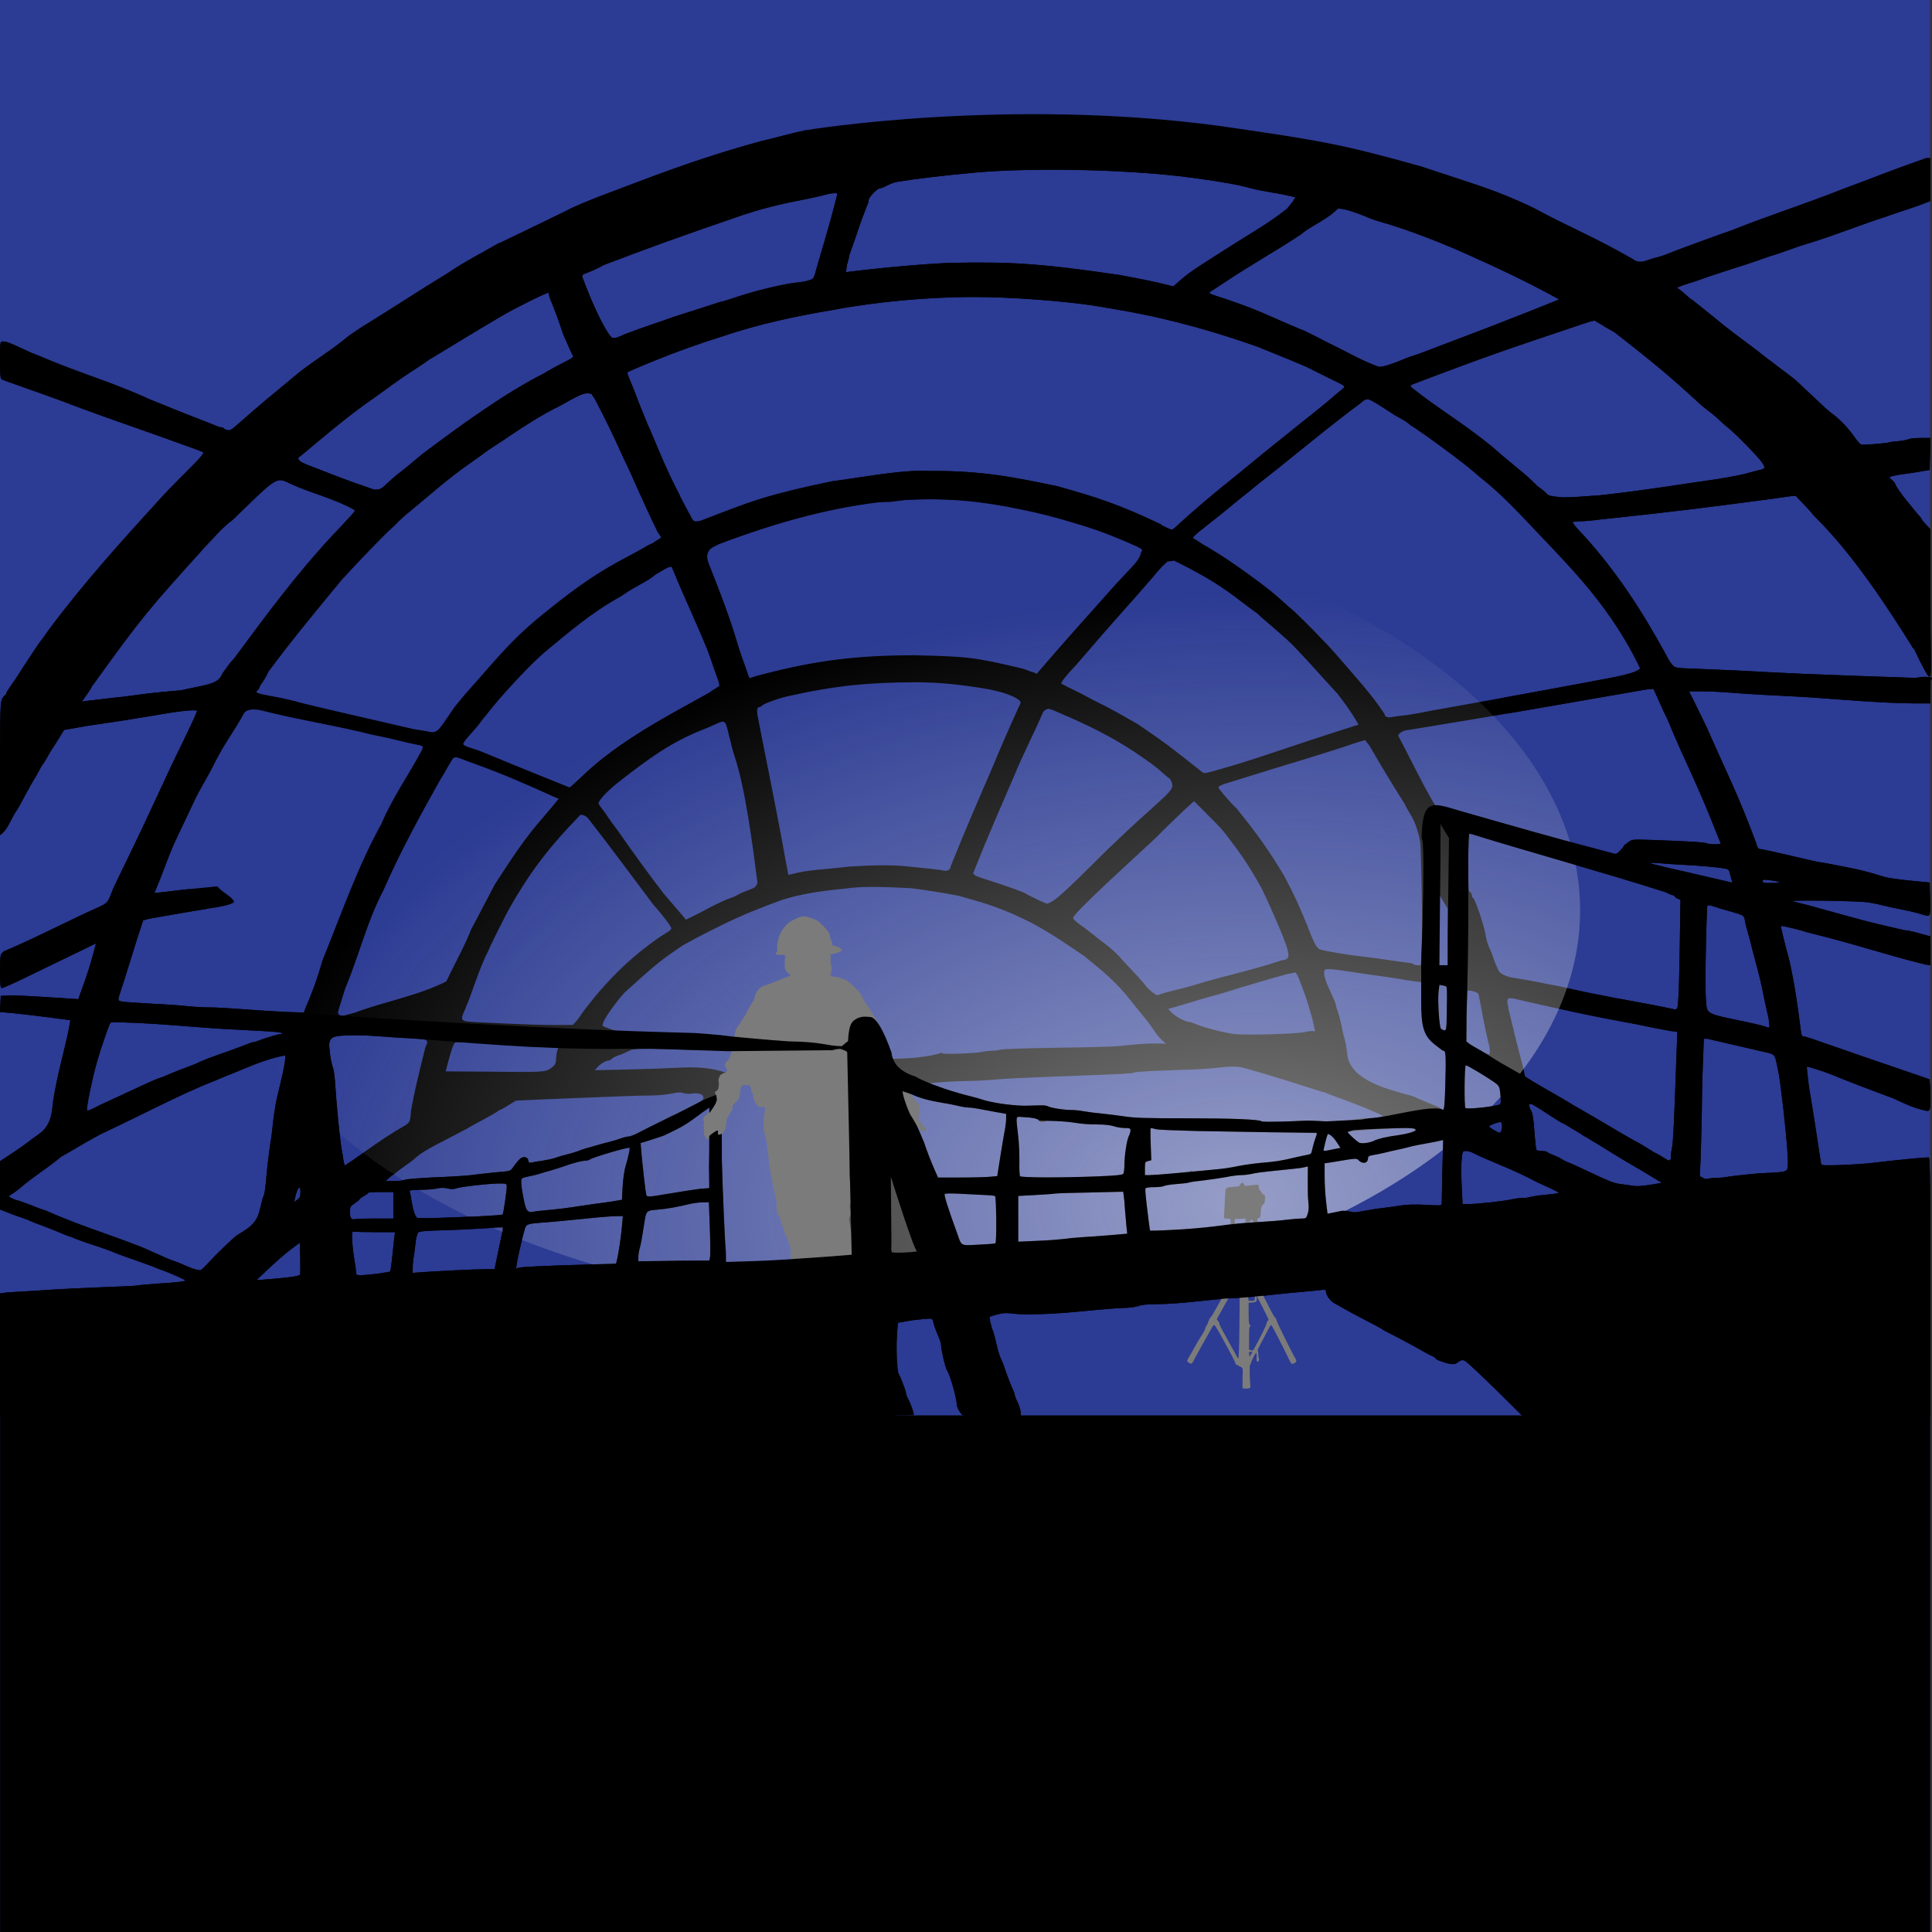
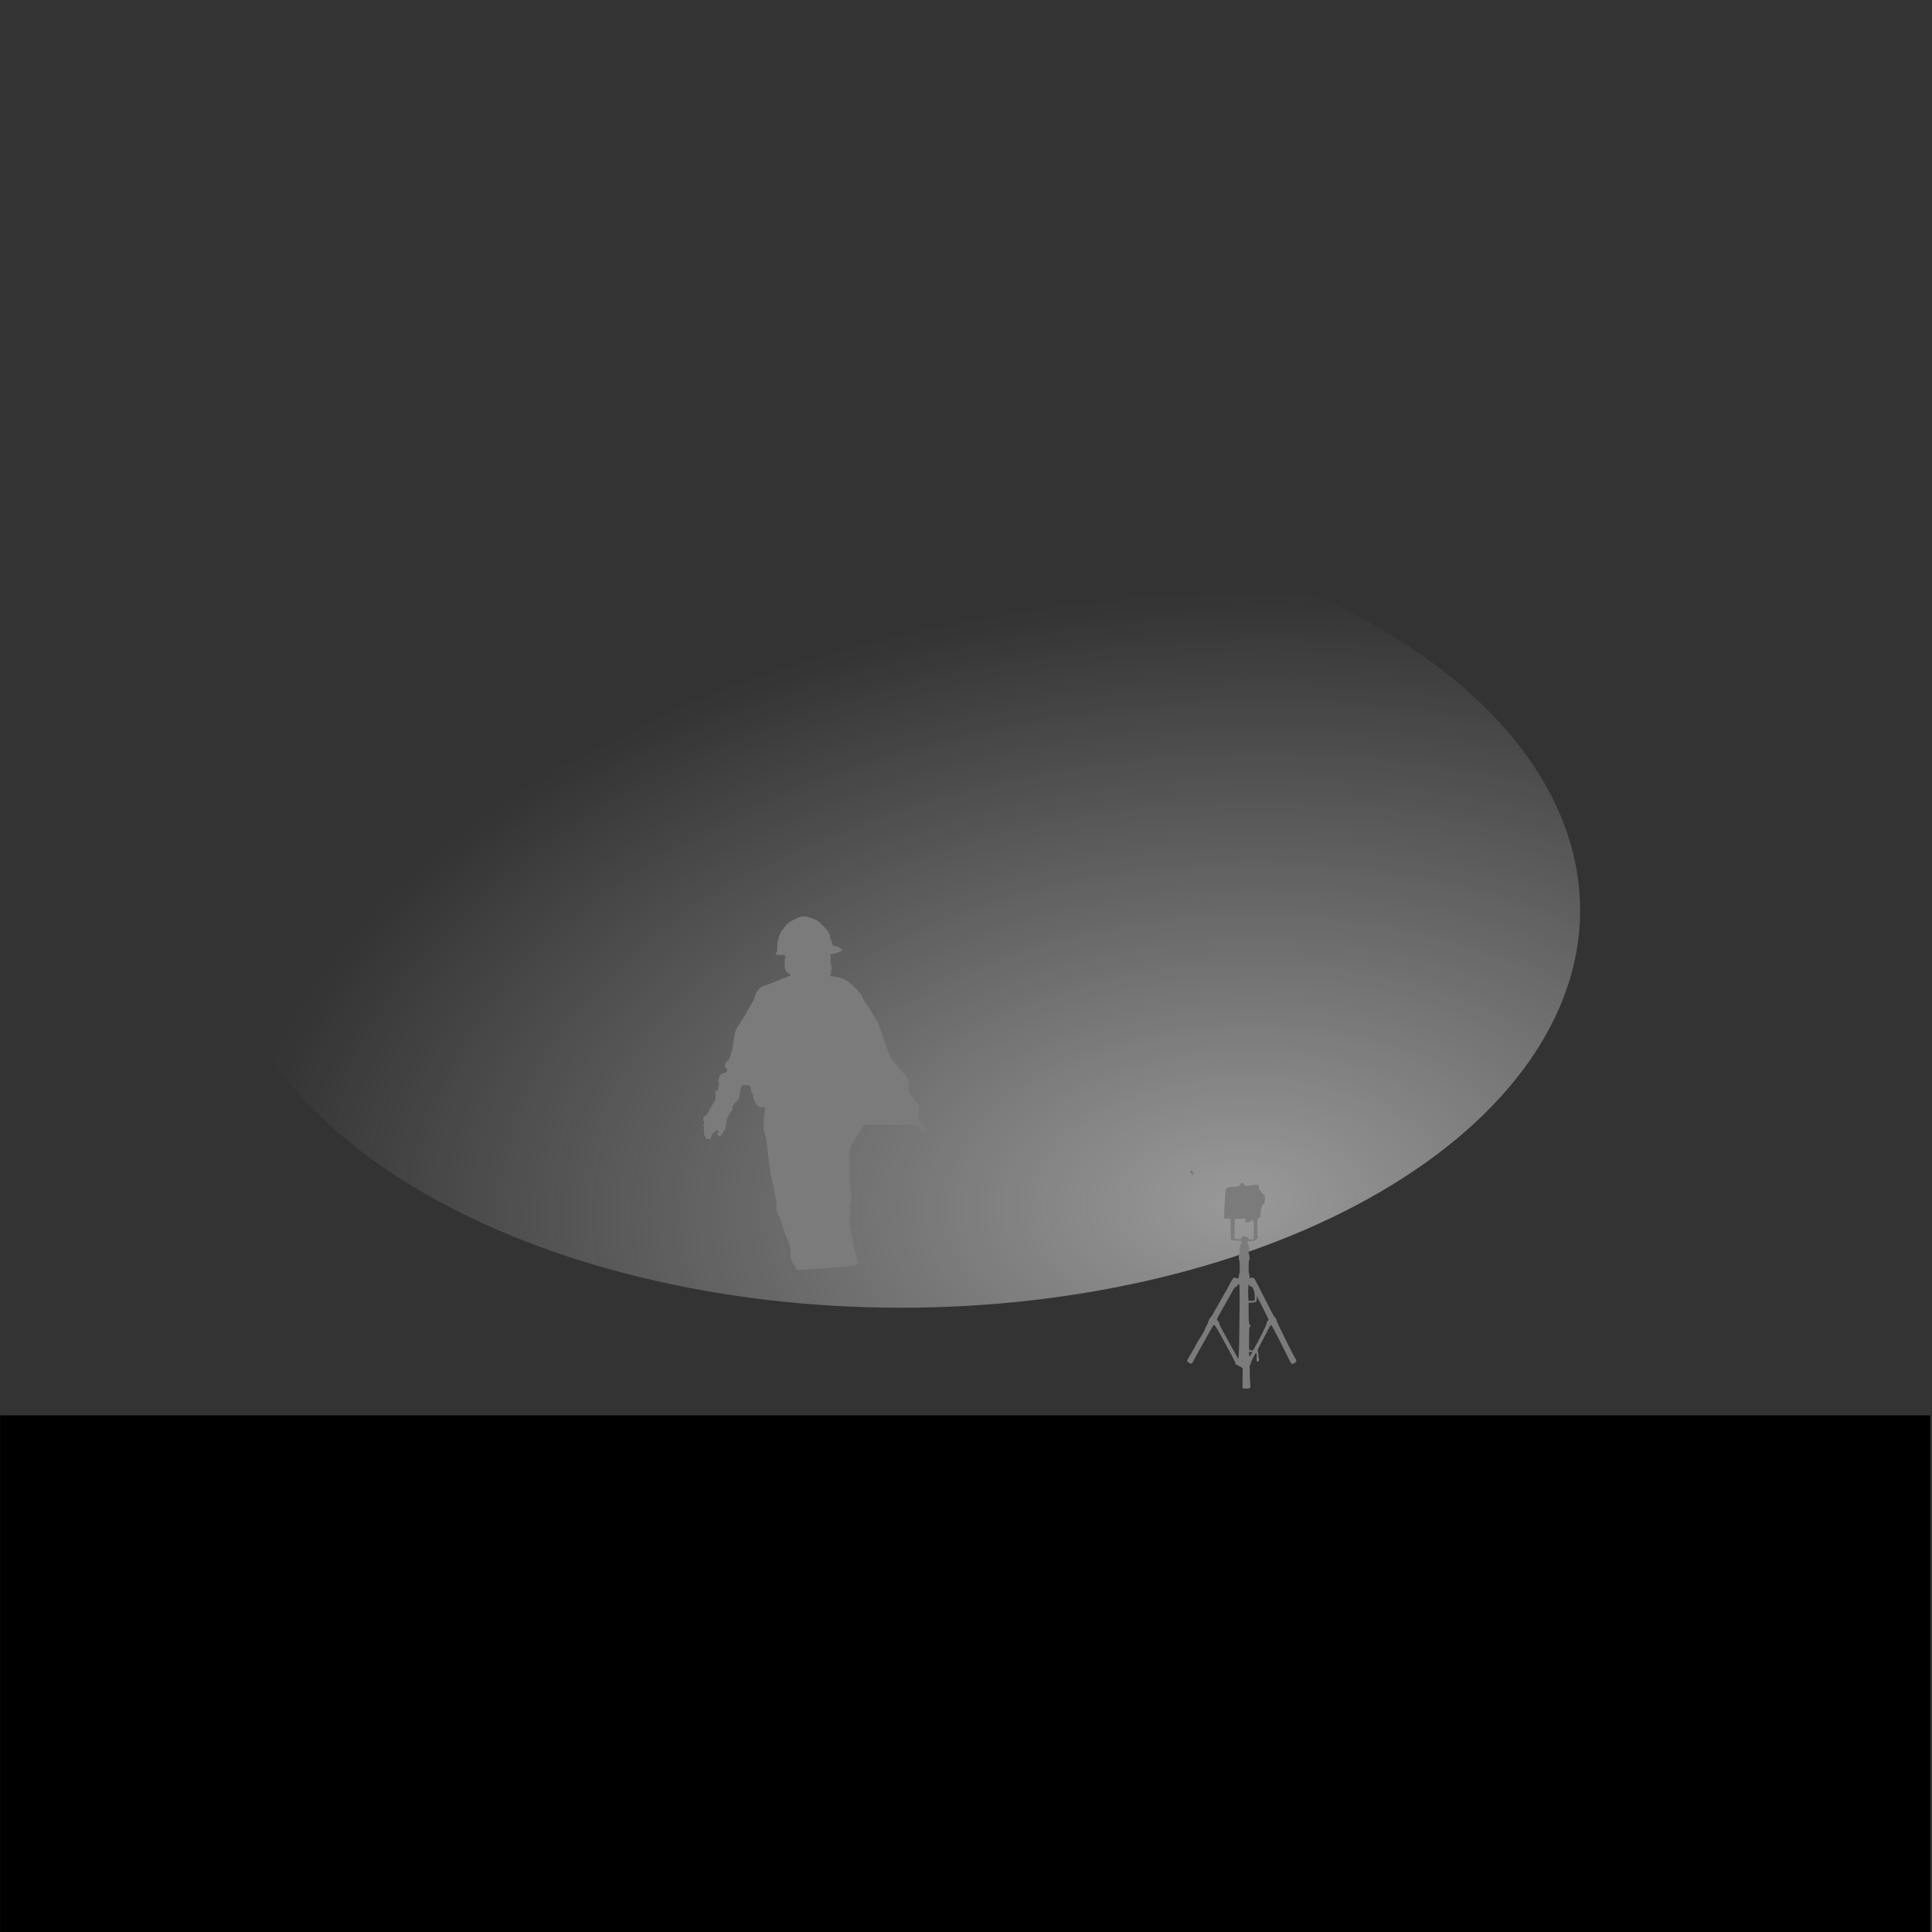
<svg xmlns="http://www.w3.org/2000/svg" id="svg856" width="1601.5" height="1601.5" version="1.1" viewBox="0 0 423.73 423.73">
  <rect x="0" y="0" width="423.73" height="423.73" fill="#333333" stroke="none" />
  <defs id="defs850">
    <radialGradient id="radialGradient1508" cx="126.9" cy="331.35" r="148.93" gradientTransform="matrix(-.027 -.902 1.487 -.044 -362.51 415.06)" gradientUnits="userSpaceOnUse">
      <stop id="stop1510" style="stop-color:#f7f7f7;stop-opacity:.522" offset="0" />
      <stop id="stop1512" style="stop-color:#f7f7f7;stop-opacity:0" offset="1" />
    </radialGradient>
  </defs>
  <g id="g838" transform="translate(0 184.54)">
    <g id="layer1" transform="translate(145.44 -206.83)">
-       <rect id="BackgroundFull" x="-145.44" y="20.658" width="423.33" height="426.4" rx=".019" ry=".107" style="fill:#2c3b93;paint-order:fill markers stroke;stroke-width:.733" />
      <path id="path4" d="m115.78 279.64c-0.265-0.382-0.238-0.509 0.026-0.611 0.238-0.102 0.37 0.076 0.37 0.484 0 0.738 0 0.738-0.397 0.127z" style="fill:#000000" />
-       <path id="path1472" d="m-145.42 319.43v-13.462l0.847-0.127c0.487-0.085 2.307-0.212 4.064-0.296 1.736-0.085 4.593-0.275 6.35-0.402 1.736-0.127 6.689-0.36 10.964-0.529 4.297-0.148 8.001-0.339 8.213-0.423 0.212-0.085 2.244-0.254 4.487-0.402 2.265-0.127 4.508-0.339 5.016-0.444 0.868-0.191 0.868-0.191 0.254-0.508-1.841-0.868-3.704-1.651-4.868-2.053-0.72-0.233-1.439-0.529-1.587-0.635-2.138-0.804-4.403-1.587-6.435-2.307-0.677-0.233-1.587-0.572-2.032-0.762-1.037-0.445-3.408-1.291-6.35-2.244-1.291-0.466-2.582-0.91-2.836-1.058-0.254-0.148-0.593-0.275-0.741-0.275-0.148 0-0.91-0.296-1.651-0.635-0.783-0.339-2.582-1.058-4.022-1.609-1.46-0.529-2.857-1.079-3.133-1.228-0.233-0.127-1.037-0.423-1.714-0.656-0.698-0.212-2.032-0.72-3.027-1.101l-1.799-0.72v-10.583c2.307-1.524 4.233-2.773 6.35-4.339 0.085-0.106 0.572-0.487 1.058-0.825 2.498-1.672 3.81-2.815 4.17-7.62 0.804-5.588 2.498-11.324 3.514-16.256 0.191-0.995 0.339-1.863 0.296-1.905-5.165-0.656-10.372-1.397-15.409-1.778l0.085-1.757 0.085-1.778 1.439-0.064c1.27-0.106 4.022 0.021 13.441 0.635l2.138 0.148 0.423-1.206c1.947-5.292 2.244-6.498 3.45-11.007-0.042 0-0.931 0.381-1.905 0.889-0.974 0.487-3.323 1.651-5.228 2.54-1.905 0.931-5.609 2.731-8.255 4-2.646 1.291-5.016 2.349-5.228 2.349-0.36 0-0.423-0.529-0.423-3.641 0-3.239 0.064-3.747 0.487-4.106 0.254-0.275 0.55-0.445 0.656-0.445 7.345-3.133 13.864-6.625 20.955-9.779 1.82-0.847 1.736-1.524 2.709-3.831 0.847-1.757 1.736-3.725 3.365-7.006 2.9-5.99 3.556-7.429 8.107-17.208 2.095-4.636 5.355-10.88 6.964-14.795-0.614-0.402-5.588 0.339-7.98 0.762-1.164 0.212-3.006 0.529-4.085 0.677-1.101 0.169-3.006 0.487-4.233 0.698-1.249 0.191-3.069 0.466-4.106 0.614-1.016 0.148-2.646 0.381-3.598 0.529-2.434 0.381-7.768 1.566-7.959 0.952 0.402-2.413 1.185-3.239 2.731-5.038 0.635-0.72 4.233-1.355 6.181-1.503 2.773-0.296 4.932-0.614 6.879-0.783 4.487-0.593 5.842-0.847 12.679-1.418 0.635-0.169 2.095-0.445 3.26-0.699 3.958-0.783 4.995-1.206 5.821-3.09 1.524-1.99 0.72-1.206 2.603-3.323 6.985-9.483 13.716-18.5 21.145-26.5 4.741-5.016 5.207-5.567 5.207-5.821 0-0.212-2.773-1.545-4.614-2.223-3.217-1.291-7.048-2.434-9.991-3.873-2.455-1.206-2.794-0.953-10.372 6.413-1.122 1.122-2.117 2.053-2.159 2.053-0.19 0-2.117 1.757-3.027 2.752-0.487 0.571-1.503 1.63-2.244 2.392-12.848 14.203-14.245 15.79-25.061 30.84-0.106 0-0.212 0.127-0.212 0.254 0 0.169-0.571 1.079-1.312 2.095-0.72 0.995-1.333 1.905-1.333 1.99 0 0.106-0.148 0.36-0.339 0.572-1.101 1.545-1.418 1.884-2.307 3.535-0.444 0.804-2.074 3.471-2.709 4.466-0.677 0.974-1.524 2.371-1.905 3.09-0.423 0.741-0.825 1.376-0.931 1.46-0.085 0.064-0.381 0.55-0.614 1.058-0.254 0.487-0.614 1.164-0.783 1.439-0.783 1.249-1.524 2.54-2.709 4.763-0.677 1.333-1.376 2.54-1.524 2.731-0.275 0.318-0.783 1.249-1.905 3.387-0.254 0.445-0.72 1.122-1.101 1.46l-0.635 0.572v-14.541c0-13.42 0.042-14.668 0.487-15.409 0.233-0.444 0.529-0.804 0.656-0.804 0.106 0 0.191-0.148 0.191-0.296 0-0.169 0.466-0.953 1.058-1.778 1.206-1.714 1.27-1.82 2.413-3.619 1.376-2.138 3.81-5.821 3.958-5.948 0.085-0.085 0.931-1.206 1.82-2.519 7.832-10.562 16.51-20.066 24.617-28.977 2.413-2.667 5.376-5.503 7.641-7.832 1.185-1.206 1.863-2.095 1.714-2.223-0.127-0.127-0.952-0.466-1.82-0.762-8.34-3.09-17.928-6.308-24.871-8.89-6.54-2.519-9.864-3.598-16.404-5.948-0.296-0.106-0.741-0.296-0.974-0.381-0.423-0.127-0.487-0.571-0.487-4.255 0-4.085 0-4.106 0.614-4.106 0.741 0 1.926 0.445 4.424 1.651 1.079 0.529 2.688 1.206 3.577 1.524 7.853 3.387 14.88 5.419 22.479 8.742 0.445 0.169 0.974 0.423 1.185 0.55 9.44 3.873 10.499 4.17 15.875 6.329 0.402 0 0.804 0.106 0.847 0.212 0.064 0.127 0.402 0.318 0.825 0.423 0.614 0.148 0.952-0.064 2.519-1.46 4.466-3.958 6.943-5.969 13.314-11.239 3.619-2.815 7.26-4.974 10.626-7.81 0.191-0.169 1.566-1.122 3.09-2.117 7.959-4.889 11.938-7.62 18.902-11.853 3.958-2.667 6.392-3.789 10.604-6.244 0.868-0.825 8.207-1.223 9.604-1.964l4.372-4.288c1.016-0.085-0.217-0.373 2.555-1.749 0.952-0.444 3.387-1.482 5.44-2.286 12.171-4.572 20.997-8.191 35.92-12.319 3.344-0.783 6.54-1.714 9.927-2.434 27.064 7.551 90.658 0.658 130.09 6.832 8.787 3.555 21.169 6.165 29.234 10.059 8.826 4.741 13.314 6.35 22.056 11.366 0.868 0.699 1.841 0.783 3.281 0.254 0.55-0.212 1.609-0.529 2.328-0.699 0.741-0.19 1.926-0.614 2.646-0.931 0.741-0.318 1.926-0.762 2.646-1.016 2.667-0.995 5.334-1.968 6.879-2.519 0.868-0.339 2.667-0.952 3.958-1.397 7.916-3.196 16.489-5.905 24.087-8.953 7.874-2.9 9.334-3.641 18.521-6.879h0.91v9.44l-1.228 0.466c-2.836 1.122-5.652 1.863-8.424 2.921-5.948 1.884-11.345 4.17-17.462 5.99-0.423 0.106-2.159 0.677-3.831 1.291-1.672 0.614-3.387 1.185-3.831 1.291-0.423 0.148-1.333 0.423-1.99 0.677-4.636 1.672-9.229 2.942-13.758 4.593-0.804 0.296-2.117 0.72-2.921 0.952-1.418 0.423-2.498 0.952-1.968 0.952 0.148 0 0.91 0.593 1.714 1.333 0.783 0.699 1.524 1.312 1.672 1.312 7.345 5.821 5.016 4.276 14.478 11.303 0.36 0.423 7.451 5.63 8.001 6.16 0.55 0.508 1.884 1.778 2.963 2.773 3.768 3.556 4.233 4 5.292 4.763 1.566 1.164 3.493 3.239 4.657 4.932 0.55 0.847 1.249 1.587 1.503 1.672 0.487 0.148 5.44-0.254 6.181-0.487 0.212-0.085 1.101-0.191 2.032-0.254 0.931-0.106 1.905-0.296 2.159-0.423 0.275-0.169 1.46-0.275 2.646-0.275h2.159l-0.085 3.493-0.085 3.514-1.841 0.317c-1.016 0.191-2.752 0.466-3.852 0.593-1.079 0.127-2.244 0.36-2.582 0.466l-0.614 0.254 0.699 0.635c0.36 0.339 0.656 0.741 0.656 0.868 0 0.254 1.482 2.413 2.625 3.789 0.381 0.445 1.058 1.27 1.482 1.82 0.445 0.55 0.995 1.206 1.27 1.482 0.233 0.296 0.445 0.572 0.445 0.656 0 0.085 0.423 0.593 0.931 1.122l0.91 0.974v15.557c0 18.457 0.974 19.537-2.18 13.568-0.318-0.614-1.439-3.069-1.566-3.069-0.106 0-0.212-0.127-0.212-0.254-5.715-9.144-13.144-20.383-21.082-28.257-0.487-0.487-0.889-0.931-0.889-0.995 0-0.042-0.804-0.953-1.799-1.968l-1.82-1.905-1.566 0.169c-0.847 0.106-2.498 0.36-3.662 0.529-14.097 1.863-22.098 2.9-37.719 4.53-1.524 0.212-3.45 0.381-4.276 0.381s-1.566 0.106-1.651 0.233c-0.064 0.106 0.847 1.249 2.053 2.477 7.62 8.297 13.25 17.124 18.457 26.649 0.381 0.762 0.804 1.545 1.355 2.138 0.635 0.698 0.741 0.698 5.122 0.847 2.477 0.085 6.858 0.296 9.779 0.423 2.9 0.169 9.165 0.487 13.928 0.698 8.636 0.339 13.568 0.529 24.553 0.889 1.206-0.254 2.752-0.381 3.556 0.042l-0.381 0.656v4.889h-3.493c-3.704 0-9.144-0.296-17.526-0.931-5.355-0.423-7.197-0.529-14.965-0.91-2.688-0.148-6.308-0.381-8.064-0.529-1.736-0.148-4.445-0.275-6.011-0.275h-2.857c1.397 2.731 3.006 6.117 3.895 7.916 4.614 10.52 6.837 14.605 10.774 25.209 0.254 1.037 0.466 1.397 0.847 1.46 0.677 0.042 3.852 0.762 9.356 2.053 1.672 0.402 3.429 0.804 3.852 0.847 0.445 0.064 1.397 0.212 2.117 0.36 0.741 0.148 2.561 0.487 4.085 0.804 2.54 0.487 4 0.847 7.81 2.011 0.741 0.254 3.281 0.614 5.694 0.847l4.36 0.423 0.085 3.662c0.085 4.106 0.191 3.937-2.032 3.26-0.677-0.212-1.863-0.529-2.603-0.677-3.006-0.593-4.233-0.868-5.63-1.206-0.804-0.212-2.201-0.508-3.133-0.656-2.011-0.381-18.097-0.593-16.722-0.254 0.508 0.148 1.418 0.36 1.99 0.508 0.593 0.127 2.201 0.55 3.577 0.952 8.255 2.244 9.419 2.731 18.881 4.868 0.402 0 1.418 0.191 2.223 0.402 0.847 0.233 1.968 0.529 2.519 0.677l0.974 0.275v6.329l-1.101-0.148c-10.16-2.561-14.69-4.318-26.141-7.133-0.402-0.233-5.376-1.46-5.503-1.333-0.106 0.085 0.656 3.239 1.778 7.345 1.185 5.144 1.884 10.181 2.54 15.367 0.127 1.164 0.254 1.503 0.593 1.503 0.254 0 1.228 0.296 2.18 0.635 9.969 3.493 10.964 3.789 25.442 8.763 0.106 0.148 0.212 1.778 0.212 3.641 0 3.789 0.148 3.577-2.159 2.963-1.376-0.339-2.434-0.762-5.948-2.392-4.678-1.757-9.25-3.45-13.97-5.397-0.91-0.381-4.699-1.587-4.932-1.587-0.212 0 0.191 2.328 0.36 4.212 1.016 6.032 1.482 9.144 2.709 17.187 0.106 0.296 0.931 0.318 4.445 0.191 2.349-0.085 5.186-0.275 6.265-0.402 6.286-0.741 12.594-1.355 12.89-1.249 0.296 0.106 0.339 5.63 0.339 28.469v28.321h-89.344l-6.054-5.99c-3.344-3.281-6.35-6.075-6.689-6.223-0.529-0.212-0.826-0.148-1.439 0.296-0.593 0.445-0.974 0.529-1.714 0.402-1.312-0.212-3.239-0.953-3.239-1.185 0-0.106-0.445-0.402-0.974-0.635-0.55-0.254-1.418-0.699-1.926-1.016-1.333-0.783-4.868-2.688-6.879-3.704-0.953-0.466-1.778-0.931-1.863-0.995-0.148-0.169-1.185-0.72-4.889-2.646-1.587-0.825-3.323-1.778-3.831-2.074-0.508-0.318-1.333-0.762-1.778-0.995-0.931-0.466-1.926-1.863-1.926-2.625 0-0.402-0.191-0.444-1.376-0.296-0.762 0.085-2.646 0.275-4.191 0.402-1.524 0.127-3.958 0.36-5.419 0.529-5.101 0.55-8.213 0.825-9.398 0.825-0.656 0-2.794 0.169-4.762 0.381-6.392 0.698-9.356 0.931-12.171 0.931-1.736 0-3.175 0.169-3.831 0.402-0.571 0.212-1.693 0.36-2.477 0.402-1.418 0-4.932 0.275-10.35 0.804-5.524 0.571-11.959 0.783-14.245 0.508-1.799-0.233-2.498-0.212-3.831 0.127-0.868 0.254-1.672 0.487-1.714 0.529-0.127 0.148 0.402 2.392 0.762 3.175 0.127 0.296 0.445 1.545 0.741 2.794 0.275 1.228 0.656 2.603 0.91 3.09 0.233 0.444 0.635 1.397 0.847 2.117 0.487 1.482 1.651 4.487 2.011 5.165 0.127 0.254 0.233 0.593 0.233 0.783s0.296 0.953 0.656 1.672c0.339 0.741 0.656 1.714 0.656 2.201v0.847h-6.287c-5.715 0-6.35-0.064-6.689-0.466-0.635-0.783-1.037-1.63-1.037-2.159 0-1.27-1.482-6.519-2.117-7.429-0.402-0.593-1.333-4.593-1.333-5.673 0-0.233-0.212-0.931-0.466-1.566-0.635-1.439-1.143-2.794-1.291-3.598-0.169-0.593-0.212-0.635-2.18-0.445-1.101 0.085-2.794 0.296-3.789 0.487l-1.736 0.318-0.169 2.011c-0.233 2.963-0.021 8.509 0.318 9.123 0.487 0.825 1.651 3.895 1.651 4.318 0 0.212 0.148 0.677 0.36 1.058 0.699 1.291 1.418 3.344 1.312 3.704-0.106 0.233-20.383 0.318-100.27 0.318h-100.12zm63.055-16.976c1.503-0.169 2.646-0.402 2.731-0.593s0.085-1.82 0.042-3.683l-0.064-3.344-1.46 1.058c-1.651 1.228-3.725 3.027-6.329 5.503l-1.736 1.651 2.117-0.148c1.164-0.085 3.281-0.296 4.699-0.444zm19.981-0.847c1.355-0.19 2.477-0.402 2.54-0.466 0.042-0.042 0.233-1.333 0.402-2.879 0.148-1.524 0.36-3.429 0.445-4.255l0.19-1.482h-4.339c-2.392 0-4.53-0.064-4.741-0.106-0.317-0.085-0.402 0.212-0.317 1.736 0.021 1.037 0.233 2.9 0.444 4.191 0.212 1.27 0.402 2.582 0.402 2.963 0 0.614 0.085 0.656 1.27 0.656 0.677-0.021 2.349-0.19 3.704-0.36zm16.446-0.698c2.709-0.148 5.8-0.254 6.943-0.254h2.011l0.296-1.376c0.148-0.783 0.487-2.307 0.699-3.387 0.254-1.101 0.529-2.519 0.677-3.154 0.148-0.635 0.212-1.185 0.148-1.249-0.042-0.042-1.736 0.021-3.789 0.191-2.011 0.127-6.075 0.339-9.038 0.423-4.022 0.106-5.482 0.233-5.736 0.508-0.191 0.212-0.423 1.058-0.529 1.863-0.085 0.847-0.275 2.265-0.402 3.154-0.169 0.868-0.275 2.117-0.275 2.731v1.101l2.074-0.148c1.101-0.085 4.233-0.275 6.921-0.402zm-54.186-1.249c2.328-2.54 5.99-6.054 6.837-6.562 3.535-2.074 4.36-3.133 5.059-6.35 0.169-0.868 0.444-1.82 0.593-2.117 0.169-0.275 0.381-1.524 0.487-2.773 0.254-3.006 0.635-6.329 0.995-8.721 0.191-1.101 0.36-2.328 0.402-2.794 0.233-2.688 0.72-5.779 1.058-7.26 0.233-0.953 0.508-2.159 0.635-2.646 0.91-3.683 1.376-6.435 1.143-6.667-3.958 0.677-7.895 2.477-11.43 3.916-1.376 0.529-3.154 1.27-3.916 1.609-0.762 0.318-1.46 0.614-1.503 0.614-0.064 0-0.804 0.318-1.651 0.677-0.847 0.381-1.778 0.804-2.053 0.91-0.699 0.254-6.286 2.921-12.848 6.159-2.815 1.376-6.096 2.942-7.26 3.493-4.911 2.688-5.271 3.069-8.107 4.636-0.085 0-0.445 0.254-0.825 0.593-0.36 0.318-1.482 1.164-2.477 1.905-2.815 2.011-4.233 3.006-6.456 4.911-0.847 0.656-1.609 1.079-2.117 1.524 0 0 0.466 0.275 1.482 0.72 0.656 0.106 1.778 0.55 3.154 1.058 0.741 0.317 2.328 0.931 3.556 1.312 7.218 3.196 13.081 4.953 19.346 7.366 3.387 1.228 6.667 3.027 9.102 3.81 1.778 0.614 3.45 1.672 5.355 1.905 0.169 0.021 0.847-0.529 1.439-1.228zm79.861 0.085 9.927-0.296 0.169-0.656c0.318-1.143 0.995-5.588 1.143-7.726l0.191-2.053h-1.291c-0.698 0-2.477 0.106-3.916 0.254-6.921 0.699-10.774 1.058-12.7 1.185-2.857 0.212-3.239 0.36-3.535 1.143-0.339 1.016-1.609 6.308-1.799 7.705l-0.169 1.164 1.016-0.212c0.572-0.106 5.503-0.339 10.964-0.508zm24.257-0.953 6.138-0.042 0.169-0.847c0.064-0.466 0.042-3.323-0.064-6.392l-0.212-5.546-1.46 0.021c-0.783 0.021-1.968 0.191-2.646 0.339-2.561 0.635-5.228 1.122-7.218 1.27-2.371 0.19-2.434 0.212-2.836 2.921-0.55 3.514-0.762 4.699-1.016 5.63-0.169 0.508-0.296 1.355-0.296 1.863v0.91l1.672-0.021c0.889-0.021 4.403-0.042 7.768-0.106zm28.49 0.042c-2.18-9.842-9.715-21.696-9.588-31.263-0.042-2.857-0.508-3.281-1.841-4.741-0.677-0.741-2.9-4.636-2.9-4.022 0 0.212-1.714 1.63-2.074 2.032-0.614 0.635-1.291 2.413-2.815 5.715-0.233 0.508-0.953 3.429-1.249 3.979-0.466 0.931 0.741 1.714 0.868 6.519 0.191 6.985 0.656 17.801 0.868 19.685-3.619 5.503 15.663 3.577 18.732 2.095zm40.386-3.873c0.296-0.191 0.212-10.054-0.085-10.35-0.085-0.085-1.143-0.191-2.349-0.233-1.228-0.064-3.598-0.191-5.313-0.275-1.757-0.106-3.26-0.064-3.365 0.042-0.212 0.212 0.656 2.963 2.646 8.424 1.101 3.133 0.677 2.9 4.678 2.709 1.926-0.085 3.619-0.212 3.789-0.318zm14.944-0.931c0.868-0.127 2.731-0.318 4.106-0.402 1.376-0.064 4.149-0.275 6.181-0.445l3.683-0.317-0.191-1.799c-0.064-0.974-0.212-2.667-0.318-3.704-0.064-1.058-0.169-2.328-0.254-2.836l-0.127-0.868-7.07 0.169c-3.895 0.064-7.493 0.169-8.001 0.254-0.487 0.085-2.498 0.212-4.403 0.318l-3.535 0.191v10.033l4.191-0.191c2.265-0.085 4.868-0.296 5.736-0.402zm26.331-2.138c2.54-0.169 6.287-0.529 8.34-0.826 2.032-0.296 5.546-0.635 7.789-0.741 2.244-0.127 5.101-0.339 6.35-0.508 1.228-0.148 2.731-0.275 3.344-0.275 0.995 0 1.101-0.064 1.397-1.016 0.233-0.656 0.296-1.566 0.148-2.582-0.085-0.847-0.148-2.963-0.127-4.72l0.042-3.111-0.762 0.169c-0.677 0.191-1.672 0.296-7.747 0.91-1.376 0.127-3.048 0.36-3.704 0.529-0.656 0.148-1.714 0.296-2.371 0.296-0.677 0-2.138 0.169-3.302 0.423-1.164 0.212-3.45 0.55-5.059 0.741-1.609 0.169-3.048 0.381-3.175 0.466-0.127 0.085-1.291 0.233-2.561 0.317-1.312 0.085-2.582 0.296-2.836 0.423-0.275 0.169-1.27 0.275-2.223 0.275-0.952 0-1.799 0.106-1.884 0.254-0.127 0.233 0 1.714 0.699 7.091l0.275 2.18h1.376c0.741 0 3.45-0.148 5.99-0.296zm-177.25-2.349h3.937v-5.821h-2.773c-1.524 0-2.773 0.064-2.773 0.212 0 0.106-0.423 0.423-0.931 0.677-0.508 0.296-0.931 0.593-0.931 0.698 0 0.106-0.466 0.487-1.058 0.889-0.995 0.656-1.058 0.762-1.058 1.99 0 1.312 0.36 1.714 1.27 1.46 0.212-0.064 2.159-0.106 4.318-0.106zm23.071-0.508c2.603-0.127 4.763-0.296 4.847-0.381 0.148-0.148 0.868-5.038 0.889-6.054 0-0.741-0.021-0.741-1.693-0.741-2.18 0-8.53 0.72-9.44 1.079-0.445 0.191-1.058 0.191-1.884 0-0.762-0.169-1.503-0.169-2.053-0.021-0.508 0.127-2.117 0.296-3.619 0.318-2.392 0.021-2.731 0.106-2.582 0.445 0.085 0.254 0.275 1.122 0.381 1.947 0.233 1.693 0.783 3.408 1.185 3.725 0.275 0.212 4.72 0.106 13.97-0.317zm192.42-0.931c3.344-0.614 3.852-0.677 5.927-0.931 1.101-0.127 2.752-0.36 3.704-0.529 1.122-0.169 2.963-0.233 5.249-0.106 3.006 0.191 3.493 0.169 3.493-0.169 0-0.212 0.064-3.471 0.148-7.239l0.169-6.816-0.614 0.148c-0.339 0.085-1.228 0.275-1.968 0.402-0.699 0.127-1.947 0.381-2.731 0.508-0.783 0.148-1.778 0.36-2.265 0.508-0.445 0.148-1.524 0.381-2.413 0.571-0.868 0.191-2.244 0.487-3.027 0.699-0.804 0.169-1.905 0.423-2.434 0.487-0.72 0.106-1.016 0.296-1.016 0.614 0 1.122-1.079 1.439-1.99 0.593-0.593-0.572-0.254-0.593-5.736 0.318l-1.799 0.275v2.815c0 1.524 0.127 4.022 0.318 5.524l0.317 2.709h2.307c1.27 0 3.217-0.169 4.36-0.381zm-177.69-0.423c2.794-0.254 4.339-0.466 7.81-0.995 1.037-0.169 2.942-0.423 4.233-0.593 1.333-0.191 2.815-0.402 3.302-0.508l0.931-0.169 0.169-2.942c0.106-1.651 0.36-3.514 0.572-4.233 0.593-1.884 1.058-4.085 0.931-4.212-0.233-0.233-8.276 2.117-8.784 2.603-0.169 0.106-0.529 0.212-0.868 0.212-0.72 0-2.963 0.571-4.593 1.185-0.656 0.233-1.947 0.656-2.9 0.931-0.952 0.254-2.074 0.593-2.519 0.741-0.423 0.148-1.524 0.423-2.434 0.593-1.672 0.36-1.672 0.36-1.672 1.312 0 1.079 0.635 4.593 1.037 5.609 0.296 0.762 0.698 0.995 1.482 0.847 0.296-0.064 1.778-0.254 3.302-0.381zm207.03-1.714c1.926-0.212 3.937-0.508 4.508-0.656 0.593-0.148 1.609-0.275 2.307-0.275 0.677 0 1.101-0.106 1.778-0.254 2.688-0.55 3.111-0.318 5.842-0.783 0.656-0.021-0.085-0.445-3.175-1.82-0.508-0.212-1.355-0.635-1.863-0.889-1.905-1.016-5.228-2.582-7.281-3.387-2.455-1.016-5.228-2.223-6.286-2.794-0.423-0.212-1.079-0.381-1.503-0.381-0.72 0-0.741 0.021-0.931 1.968-0.106 1.101-0.085 3.704 0.021 5.821l0.191 3.852h1.482c0.826 0 3.048-0.191 4.911-0.402zm-261.26-2.201c0-1.778-0.698-1.037-1.185 1.249l-0.191 0.889 0.677-0.487c0.529-0.402 0.677-0.741 0.698-1.651zm80.687 0.339c2.815-0.466 5.334-0.868 6.964-1.079l1.99-0.148 0.233-4.17c0.085-5.503 0.529-6.456-0.085-7.091-0.445-0.487-0.402-1.291-0.402-3.069 0-1.27 0.487-4.085 0.656-4.085 0.148 0-1.524 1.27-1.524 1.122 0-0.148-0.402 0.402-0.614 0.402-0.212 0-0.698 0.254-0.698 0.381 0 0.402-2.413 2.498-5.186 3.852-0.952 0.445-1.905 0.931-2.117 1.037-0.212 0.106-1.503 0.529-2.857 0.974l-2.455 0.762 0.148 1.863c0.296 3.387 0.952 8.996 1.079 9.461 0.191 0.571 0.466 0.529 4.868-0.212zm216.7-2.18 1.185-0.212-2.371-1.439c-1.312-0.783-2.54-1.566-2.794-1.672-0.212-0.106-0.635-0.339-0.91-0.529-3.789-2.18-6.477-3.958-10.329-6.265-0.423-0.212-0.847-0.445-0.931-0.529-0.148-0.148-0.847-0.572-2.117-1.312-0.487-0.296-1.397-0.847-1.99-1.206-0.508 0.064-6.159-4.022-7.26-4.36-0.381 0-0.445 0.169-0.339 0.614 0.064 0.318 0.233 0.72 0.339 0.847 0.36 0.508 0.529 1.609 0.783 4.974 0.127 1.841 0.318 3.493 0.402 3.619 0.106 0.169 0.635 0.275 1.185 0.275 0.572 0 1.101 0.106 1.164 0.233 0.085 0.106 0.72 0.423 1.418 0.677 0.677 0.275 1.439 0.614 1.651 0.804 0.212 0.148 0.889 0.508 1.46 0.741 0.593 0.212 2.307 0.995 3.831 1.714 5.27 2.519 6.35 2.942 8.086 3.133 0.741 0.064 1.799 0.233 2.371 0.339 1.016 0.148 2.413 0.042 5.165-0.445zm-274.44-0.889c0.381-0.148 3.302-0.381 6.413-0.529 3.133-0.106 6.773-0.339 8.086-0.487 1.312-0.169 2.857-0.36 3.429-0.402 0.593-0.085 1.99-0.212 3.133-0.318 2.053-0.169 2.053-0.169 2.794-1.249 0.423-0.614 1.016-1.291 1.291-1.566 0.741-0.656 1.757-0.487 1.863 0.296 0.085 0.508 0.212 0.614 0.677 0.487 0.36-0.085 1.439-0.275 2.434-0.402 1.016-0.169 2.392-0.445 3.027-0.699 0.656-0.233 1.672-0.529 2.244-0.656 0.593-0.127 1.587-0.423 2.244-0.656 0.677-0.275 1.566-0.55 1.99-0.699 0.445-0.106 1.46-0.381 2.244-0.635 0.804-0.233 2.117-0.593 2.921-0.783 0.783-0.19 1.926-0.529 2.519-0.762 0.571-0.212 1.333-0.402 1.714-0.423 0.36 0 1.312-0.381 2.117-0.804 0.783-0.423 2.836-1.46 4.487-2.265 1.672-0.826 3.493-1.736 4.085-1.99 0.55-0.296 1.376-0.699 1.841-0.931s1.037-0.55 1.312-0.677c2.138-1.058 2.561-1.376 2.561-1.841 0-0.741-0.952-1.101-2.392-0.91-0.677 0.106-1.587 0.042-2.011-0.106-0.529-0.212-1.206-0.191-2.688 0.127-1.079 0.212-3.048 0.402-4.403 0.402-2.265 0-6.667 0.148-22.648 0.804l-7.006 0.318-1.63 1.016c-0.91 0.572-1.757 1.037-1.841 1.037-0.106 0-0.381 0.148-0.593 0.36-0.254 0.191-1.63 0.974-3.069 1.757-1.46 0.762-2.794 1.482-2.921 1.587-0.148 0.127-1.884 1.058-3.831 2.053-5.927 3.048-6.985 3.704-8.488 5.08-0.212 0.212-1.122 0.868-1.968 1.46-0.847 0.572-1.736 1.27-2.011 1.524-0.296 0.254-0.55 0.466-0.635 0.466-0.085 0-0.466 0.275-0.868 0.656l-0.72 0.656h1.778c0.974 0 2.095-0.127 2.519-0.296zm289.05-0.487c1.376-0.212 2.794-0.466 8.022-0.931 1.736-0.064 3.81-0.169 4.572-0.275 1.185-0.169 1.397-0.275 1.566-0.847 0.233-0.995-0.085-5.44-0.952-13.293-0.572-4.741-0.783-6.498-1.122-8.086-0.72-3.556-0.635-3.408-2.011-3.873-4.233-0.952-9.546-2.244-13.525-3.133h-0.762l-0.212 5.503c-0.127 3.027-0.233 8.149-0.254 11.43-0.064 3.281-0.169 7.599-0.254 9.588l-0.169 3.619 0.741 0.402c0.381 0.212 0.868 0.275 0.995 0.169 0.169-0.106 1.947-0.233 3.365-0.275zm-160.74-0.169 1.566-0.148 0.318-2.053c0.635-3.979 1.143-7.048 1.397-8.297 0.127-0.72 0.233-1.757 0.233-2.307v-0.995l-2.434-0.423c-1.333-0.254-3.027-0.572-3.725-0.698-0.72-0.148-1.63-0.254-2.095-0.254-0.423 0-1.482-0.169-2.286-0.381-0.826-0.191-2.392-0.508-3.471-0.656-1.079-0.191-2.667-0.508-3.514-0.741-0.825-0.233-4.445-2.159-4.551-2.095-0.085 0.106 1.503 2.519 1.672 2.879 0.191 0.381-0.487 0.952-0.487 1.714 0 1.037 0.931 1.482 1.439 2.201 0.635 0.931-0.106 0.656-0.529 0.656-0.783 0.042 1.46 2.455 1.99 4.106 0.572 1.736 1.482 4.128 2.498 6.413l0.55 1.249h4.932c2.688 0 5.63-0.085 6.498-0.169zm23.601-0.085c4.043-0.169 5.461-0.318 5.609-0.572 0.127-0.212 0.233-1.058 0.233-1.884 0-2.053 0.529-5.482 0.952-6.35 0.212-0.402 0.381-0.953 0.381-1.27 0-0.445-0.169-0.529-1.291-0.529-0.72 0-1.799-0.191-2.413-0.402-0.699-0.233-2.095-0.381-3.662-0.381-1.376 0-3.217-0.106-4.128-0.275-3.662-0.572-6.583-0.826-6.879-0.529-0.381 0.402-1.736 0.339-1.736-0.106 0-0.36-0.974-0.55-3.831-0.741-1.249-0.085-1.206-0.339-0.698 4.106 0.191 1.587 0.296 4.17 0.275 5.736-0.042 1.566 0.042 2.985 0.127 3.154 0.233 0.339 9.038 0.36 17.06 0.042zm16.595-0.656c2.307-0.212 4.974-0.466 5.927-0.55 0.952-0.085 2.731-0.275 3.958-0.381 1.249-0.106 3.154-0.423 4.233-0.656 1.101-0.233 3.344-0.55 5.038-0.72 3.196-0.254 4.572-0.466 7.408-1.164 0.952-0.233 2.159-0.466 2.688-0.572 0.847-0.127 1.016-0.275 1.143-0.974 0.191-0.931 0.614-2.392 0.953-3.26 0.169-0.423 0.127-0.614-0.106-0.614-0.783 0.021-19.029-0.254-26.119-0.402-4.276-0.106-8.276-0.254-8.848-0.381-0.593-0.148-1.143-0.275-1.228-0.275-0.106 0-0.106 1.587-0.021 3.556l0.127 3.514-0.72 0.191c-0.635 0.148-0.677 0.254-0.677 1.609v1.46h0.995c0.572 0 2.921-0.169 5.249-0.381zm-177.14-4.911c3.281-2.307 5.546-3.852 8.911-5.779 0.804-0.677 0.847-0.825 1.016-3.09 0.868-4.657 1.355-6.71 3.175-13.949 0.826-1.587 0.55-1.736-3.196-1.884-1.312-0.042-4.276-0.233-6.562-0.423-2.286-0.169-4.381-0.275-4.593-0.233-5.99-0.042-6.54 0.169-6.794 2.074l0.191 1.863c0.106 1.016 0.402 2.371 0.614 2.963 0.254 0.677 0.487 2.498 0.593 4.551 0.254 3.873 0.952 11.155 1.333 13.377 0.148 0.783 0.339 1.947 0.423 2.582 0.106 0.614 0.233 1.122 0.318 1.122 0.042 0 2.117-1.439 4.572-3.175zm286.26 1.122c0-0.55 0.127-1.418 0.254-1.926 0.148-0.529 0.381-4.381 0.529-8.594 0.169-4.233 0.36-9.715 0.466-12.234l0.148-4.508-1.566-0.191c-3.429-0.614-4.551-0.868-7.366-1.46-9.8-1.693-17.314-3.429-26.077-5.44-2.349-0.614-2.455-0.212-2.159 1.185 0.169 1.185 0.296 1.63 0.593 2.794 0.91 3.789 1.609 6.646 2.9 11.515 0.191 0.91 0.085 1.376 0.656 1.651 3.26 2.074 6.498 3.747 9.631 5.673 0.529 0.36 1.143 0.699 1.355 0.804 0.381 0.212 6.562 3.789 7.408 4.318 1.079 0.677 5.863 3.429 5.969 3.429 0.085 0 1.884 1.079 3.429 2.074 0.275 0.148 0.762 0.423 1.058 0.55 0.275 0.148 0.889 0.508 1.312 0.783 1.164 0.804 1.46 0.72 1.46-0.423zm-73.49-1.609 1.016-0.191-0.783-1.228c-0.677-1.037-1.503-1.799-1.968-1.799-0.106 0-0.508 1.397-0.847 3.006-0.191 0.847-0.445 0.826 2.582 0.212zm8.403-1.778c0.889-0.423 2.625-0.847 5.292-1.206 4.149-0.614 5.207-1.566 1.778-1.566-3.26 0-12.89 0.635-12.89 0.847 0 0.275 2.032 2.138 2.625 2.392 0.529 0.233 2.328 0 3.196-0.466zm27.876-2.138c0.296-0.741 0.191-1.947-0.148-1.947-0.593 0-2.434 0.699-2.519 0.953-0.042 0.212 1.884 1.376 2.328 1.397 0.106 0.021 0.275-0.169 0.339-0.402zm-42.439-2.265c0.212 0 2.011 0.064 3.979 0.169 2.857 0.169 3.937 0.106 5.355-0.233 1.016-0.233 2.434-0.423 3.175-0.423 0.783 0 2.032-0.085 2.794-0.191 1.185-0.127 1.312-0.212 0.91-0.466-0.699-0.487-7.027-3.048-9.864-4-0.656-0.233-1.545-0.572-2.032-0.783-0.444-0.212-0.974-0.381-1.185-0.381-5.355-1.714-11.239-3.598-16.7-5.122-1.799-0.508-3.196-0.529-6.223-0.169-1.185 0.169-3.704 0.318-5.546 0.402-8.107 0.233-12.382 0.466-12.785 0.677-0.36 0.191-2.794 0.318-11.345 0.635-13.462 0.508-17.462 0.698-19.706 0.931-1.46 0.127-4.085 0.275-5.821 0.275-1.757 0.021-4.614 0.169-6.35 0.339l-3.175 0.318 1.312 0.36c0.741 0.191 1.587 0.466 1.926 0.593 0.36 0.127 0.889 0.233 1.164 0.233 0.318 0 0.931 0.106 1.376 0.233 0.466 0.148 1.587 0.466 2.54 0.698 3.111 0.783 3.852 0.974 4.636 1.249 2.709 0.91 8.17 1.587 11.324 1.376 1.757-0.106 2.963-0.064 3.175 0.106 0.423 0.339 3.471 0.847 5.165 0.847 0.741 0 1.926 0.106 2.625 0.254 0.677 0.127 2.455 0.381 3.916 0.508 1.439 0.148 3.81 0.444 5.228 0.656 2.011 0.317 4.974 0.423 13.356 0.402 10.096 0 16.256 0.254 16.679 0.677 0.106 0.106 2.328 0.106 4.932 0.042 2.625-0.106 4.953-0.191 5.165-0.212zm-265.24-3.239c0.741-0.36 2.18-1.037 3.175-1.482 1.037-0.466 2.752-1.27 3.831-1.778 5.249-2.434 5.567-2.582 7.281-3.133 2.413-1.079 4.699-1.926 7.006-2.794 3.281-1.609 5.292-1.968 12.34-4.72 0.339 0 0.995-0.169 1.482-0.381 1.185-0.508 4.466-1.482 5.101-1.503 0.381 0 0.275-0.106-0.254-0.275-0.423-0.127-3.471-0.339-6.752-0.487-3.281-0.148-7.726-0.423-9.927-0.593-9.842-0.762-12.7-1.016-19.452-1.206-1.312 0.064-1.058-0.064-1.46 0.656-0.91 2.328-1.143 3.344-1.82 5.186-1.312 4.191-1.566 5.397-2.413 9.313-0.191 0.868-0.445 2.223-0.55 2.985-0.169 1.376-0.169 1.376 0.466 1.143 0.339-0.127 1.228-0.529 1.947-0.931zm295.4-4.805c0.169-5.778 0.106-7.26-0.318-7.26-0.127 0-0.36-0.127-0.55-0.254-0.19-0.169-0.783-0.635-1.355-1.058-2.455-1.905-3.069-3.768-3.069-9.588v-4.149l-1.249-0.169c-0.699-0.064-2.201-0.318-3.387-0.529-1.143-0.169-3.111-0.487-4.36-0.656-1.249-0.148-3.302-0.444-4.635-0.656-5.779-0.91-7.281-1.037-7.535-0.656-0.36 0.593 0.042 2.159 1.228 4.678 0.635 1.312 1.164 2.561 1.164 2.731 0 0.148 0.233 0.995 0.55 1.905 0.296 0.868 0.72 2.582 0.931 3.768 0.36 1.905 0.191 0.593 0.762 3.154 0.169 1.355 0.36 2.18 0.36 2.582 0.91 5.461 8.996 7.366 13.801 8.699 0.148 0 0.466 0.106 0.741 0.233 0.741 0.339 2.159 0.974 4.149 1.778 1.037 0.381 1.905 0.847 1.947 0.952 0.042 0.127 0.212 0.169 0.402 0.127 0.191-0.064 0.339-1.799 0.423-5.63zm10.414 4.868c1.736-0.296 1.757-0.296 1.757-1.143 0-0.487-0.064-1.397-0.148-2.095-0.169-1.101-0.318-1.355-1.397-2.095-1.884-1.291-5.8-3.619-6.117-3.619s-0.381 9.059-0.085 9.377c0.233 0.212 3.387 0 5.99-0.423zm-206.52-8.361c0.91-0.677 0.995-0.847 1.101-2.18 0.042-0.783 0.212-1.672 0.339-1.926 0.127-0.275 0.191-0.55 0.106-0.635-0.318-0.339-2.603-0.593-5.376-0.614-7.112-0.127-9.694-0.254-17.018-0.296-0.466 0.042-0.868 1.037-1.714 4.191l-0.572 2.201 9.271 0.064c12.255 0.148 12.636 0.106 13.864-0.804zm28.511-0.085c8.89-0.445 10.753 2.159 11.43 1.206 0.275-0.487 0-3.027 0.106-3.387l0.423-1.82-7.281 0.212c-14.076-0.508-14.986-0.466-16.256 0.191-0.635 0.318-1.63 0.762-2.265 0.952-0.614 0.212-1.249 0.529-1.397 0.741-0.169 0.191-0.466 0.339-0.635 0.339-0.593 0-1.863 0.762-2.477 1.46l-0.593 0.677 6.943-0.148c3.852-0.085 9.25-0.275 12.001-0.423zm65.997-3.45c0.508-0.127 1.418-0.233 1.99-0.233 0.593 0 1.482-0.106 1.99-0.233 0.508-0.169 5.821-0.339 11.769-0.423 12.552-0.212 13.017-0.233 17.06-0.656 1.672-0.191 4.064-0.318 5.292-0.296l2.265 0.042-0.804-0.677c-1.312-1.143-2.413-3.154-3.048-3.937-0.952-1.228-2.794-3.387-3.81-4.72-3.281-4.255-6.667-6.943-10.393-9.948-2.032-1.355-6.562-4.593-11.536-7.26-6.498-3.217-9.525-4.106-15.896-5.884-3.662-0.741-7.874-1.355-10.456-1.672-6.287-0.339-10.985-0.445-14.436 0.085-5.503 0.508-10.181 1.291-13.843 2.477-4.847 1.778-8.678 3.281-13.144 5.482-4.847 2.392-5.884 2.985-8.53 4.424-4.953 3.344-5.736 3.958-12.912 10.456-1.82 1.99-5.503 6.964-4.678 7.345 0.233 0.106 3.768 1.63 6.519 1.714 9.737 0.042 14.88 0.931 20.553 1.101 7.853 0.699 34.036 7.027 47.328 2.985-0.233 0.254 0.423 0.318 3.747 0.212 2.223-0.085 4.487-0.233 4.974-0.381zm111.29-1.079c-1.333-5.292-1.757-8.594-2.413-11.62-0.148-0.423-2.18-0.953-2.434-0.656-0.085 0.085-0.148 2.603-0.191 5.588l-0.042 5.482 0.847 0.656c1.058 0.783 3.535 2.117 4.043 2.159 0.296 0.042 0.318-0.275 0.191-1.609zm-40.576-3.26c0.889-0.212 1.757-0.275 1.968-0.212 0.339 0.148 0.402 0.042 0.233-0.529-0.085-0.381-0.212-1.016-0.318-1.418-0.148-0.931-1.376-4.932-1.82-6.159-0.212-0.508-0.656-1.799-1.058-2.836-0.402-1.058-0.847-1.926-0.995-1.926-0.19 0.021-1.101 0.212-2.053 0.423-5.186 1.439-8.869 2.54-14.139 4.191-3.239 0.868-6.625 1.863-9.694 2.815l-2.032 0.572 0.868 0.889c0.868 0.847 2.921 1.947 3.683 1.947 0.212 0 0.889 0.233 1.566 0.508 1.651 0.72 6.35 1.926 8.382 2.159 2.582 0.296 13.61 0 15.409-0.423zm31.199-3.831c0.106-6.816 0.191-6.159-0.762-6.371l-0.847-0.169-0.191 1.439c-0.233 1.905 0.148 7.726 0.508 8.17 0.19 0.191 0.529 0.339 0.783 0.381 0.402 0 0.466-0.36 0.508-3.45zm70.696 1.672c-0.064-0.72-0.275-1.757-0.445-2.328-0.127-0.593-0.36-1.545-0.466-2.117-0.889-4.339-1.122-5.376-2.095-8.996-0.487-1.757-0.953-3.598-1.058-4.106-0.127-0.508-0.423-1.587-0.656-2.371-0.254-0.804-0.508-1.884-0.593-2.434-0.106-0.847-0.254-1.016-1.355-1.418-1.99-0.593-2.646-0.804-4.064-1.164-1.482-0.55-2.646-0.847-2.773-0.698-0.212 0.169-0.487 12.234-0.423 17.886 0 2.244 0.148 4.403 0.318 4.826 0.339 0.91 1.228 1.312 4.784 2.053 5.694 1.185 7.345 1.587 7.937 1.799 1.037 0.423 1.058 0.381 0.889-0.931zm-260.39-1.926c5.038-6.773 10.393-12.15 17.124-16.785 1.27-0.847 2.498-1.439 2.498-1.905 0-0.381-2.053-3.09-3.852-5.059-4.847-6.435-9.842-13.229-14.414-19.071-0.381-0.466-1.249-0.868-1.693-0.72-7.493 7.726-11.218 12.933-15.494 20.383-0.91 1.609-4.593 8.975-4.593 9.229-2.053 3.916-3.471 8.996-5.165 12.975-1.206 2.773-1.312 2.688 3.662 2.921 9.969 0.466 13.716 0.593 16.764 0.571l3.196-0.042c0.677-0.783 1.101-1.037 1.968-2.498zm-49.805-0.169c5.948-2.286 14.033-3.768 20.066-6.858 1.609-3.323 2.9-5.673 4.424-8.953 0.487-1.101 0.91-2.095 0.91-2.223 3.006-5.609 2.603-4.995 5.292-10.054 8.107-12.636 8.826-12.361 14.033-18.838-0.635-0.296-0.804-0.275-1.228-0.508-5.419-2.455-11.091-4.974-17.039-7.091-1.164-0.423-1.376-0.487-3.133-1.164-0.826-0.318-1.376-0.529-1.841 0-0.974 1.482-1.82 3.26-2.709 4.551-4.318 7.683-8.848 15.96-12.425 24.172-3.725 7.133-5.292 14.139-8.403 21.569-0.466 1.355-0.868 2.773-1.27 4.043-0.423 1.355-0.445 1.566-0.106 1.778 0.55 0.381 0.635 0.339 3.429-0.423zm-10.858-0.952c1.439-3.302 2.688-6.667 3.725-10.393 4.678-11.62 7.895-20.891 12.954-30.035 2.413-5.715 6.032-10.837 8.721-15.875 0.593-1.101 0.55-1.249-0.593-1.46-1.101-0.212-2.879-0.593-4.678-1.058-1.778-0.444-3.344-0.783-5.419-1.185-8.064-2.053-16.214-3.26-24.236-5.313-2.053-0.508-3.577-0.212-4.022 0.825-2.011 3.683-4.318 6.667-6.244 10.499-1.333 2.752-2.836 5.08-4.191 7.747-0.402 0.868-2.582 5.524-4.255 8.996-1.757 3.683-2.857 7.281-4.424 10.922l-0.423 1.037 1.799-0.191c4.53-0.572 7.26-0.804 11.98-1.27 1.418 1.587 3.048 2.053 3.704 3.344 0 0.402-1.714 0.931-4.487 1.355-3.365 0.529-4.974 0.783-7.937 1.312-1.249 0.233-3.365 0.593-4.741 0.826-1.376 0.212-2.625 0.529-2.794 0.656-1.757 5.186-3.556 11.451-5.355 16.827-0.127 0.825-0.106 0.825 1.291 1.016 0.783 0.064 3.683 0.275 6.456 0.423 2.773 0.127 6.117 0.36 7.408 0.529 1.312 0.127 3.365 0.254 4.614 0.254s3.81 0.127 5.694 0.275c4.466 0.36 9.123 0.635 12.446 0.741l2.688 0.106zm301.47-14.309 0.148-9.483-0.635-0.275c-0.381-0.169-0.677-0.402-0.677-0.529 0-0.106-0.148-0.212-0.318-0.212-0.169 0-0.91-0.296-1.651-0.677-13.906-4.445-30.268-8.911-42.058-12.594-0.423-0.127-0.868-0.233-0.974-0.233-0.127 0-0.233 2.857-0.233 6.329 0 5.376 0.042 6.35 0.381 6.477 0.212 0.085 0.402 0.402 0.402 0.699 0 0.275 0.085 0.529 0.212 0.529 0.423 0 2.561 6.286 2.836 8.318 0.106 0.741 0.445 1.947 0.783 2.646 0.36 0.741 0.698 1.63 0.804 1.99 0.233 0.804 0.847 2.286 1.312 3.154 0.381 0.677 1.778 1.249 3.133 1.46 4.657 0.699 6.9 1.312 9.991 1.841 8.297 1.82 4.889 1.079 13.42 2.773 7.239 1.376 7.705 1.397 11.917 2.307 0.677 0.064 0.783-0.169 0.889-2.455 0.106-1.439 0.254-6.858 0.318-12.065zm-105.41 8.869c5.567-1.693 11.049-2.752 18.119-5.101 1.947-0.212 2.095-0.825-0.529-7.133-1.228-2.836-2.582-5.948-3.831-8.53-3.069-5.567-4.995-8.128-7.874-11.917-1.46-1.926-3.281-3.514-5.779-6.096l-1.228-1.228-1.228 1.101c-0.656 0.593-1.587 1.46-2.032 1.905-0.444 0.445-1.545 1.482-2.392 2.307-0.868 0.826-2.032 2.011-2.646 2.646-3.302 3.048-6.71 6.223-9.758 9.038-6.583 6.202-8.615 8.297-8.467 8.721 0.106 0.233 0.72 0.783 1.397 1.291 2.159 1.482 4 3.133 6.011 4.593 0.931 0.698 3.048 2.688 3.048 2.857 0 0.042 1.143 1.249 2.519 2.709 1.397 1.46 2.709 2.942 2.921 3.302 0.423 0.656 2.159 2.074 2.582 2.095 2.667-0.974 3.577-0.847 9.165-2.561zm48.768-7.26c0.296-5.969-0.169-23.304-0.296-23.812-0.148-0.677-0.233-1.037-0.233-1.228-1.185-4.487-2.032-4.614-3.217-7.175-3.514-5.609-4.233-6.794-7.705-12.742l-0.953-1.185-1.693 0.508c-8.509 2.9-16.954 5.271-25.4 7.959-0.677 0.212-2.074 0.635-3.09 0.953-1.312 0.381-1.947 0.698-1.947 0.952 0 0.339 2.582 3.344 3.958 4.614 4.678 5.778 7.239 9.419 10.477 14.838 2.18 4.128 3.683 7.324 5.927 13.123 0.826 1.947 1.143 2.498 1.799 2.942 1.418 0.445 5.884 1.185 9.715 1.63 1.185 0.127 3.365 0.423 4.911 0.656 1.524 0.254 3.471 0.487 4.297 0.593 0.847 0.085 1.587 0.254 1.672 0.36 0.085 0.148 0.487 0.254 0.889 0.254h0.741zm5.736-2.963v-6.223l-0.931-1.524-0.91-1.545v15.494h1.841zm-156.63-8.763c4.106-2.265 4.678-1.418 5.249-3.133-1.101-8.488-2.709-21.04-5.101-27.94-0.169-0.508-0.677-2.392-1.101-4.17-0.868-3.704-0.804-3.662-3.217-2.561-0.825 0.381-1.799 0.804-2.18 0.952-7.197 2.731-12.531 6.731-18.034 11.007-2.561 1.905-5.228 4.487-5.228 5.355 0 0.127 0.656 1.016 1.164 1.651 0.508 0.635 0.952 1.418 1.249 1.82 0.339 0.487 0.656 0.952 1.736 2.349 3.344 4.784 7.006 9.906 10.266 14.076 1.63 1.926 3.302 3.789 4.763 5.567 4.064-1.884 7.154-3.937 10.435-4.974zm70.23 0.741c1.397-0.974 3.789-3.196 9.292-8.678 4.276-4.297 8.996-8.615 13.377-12.552 3.365-3.048 3.683-3.535 3.133-4.826-0.169-0.402-0.381-0.741-0.487-0.741-0.085 0-0.741-0.55-1.482-1.206-0.72-0.677-1.841-1.566-2.519-2.053-0.656-0.445-1.291-0.91-1.439-1.016-5.334-3.789-10.477-6.456-16.404-9.08-0.593-0.233-1.418-0.614-1.863-0.804-3.048-1.333-2.836-1.312-3.895-0.423-1.99 4.593-4.593 9.652-6.35 13.97-3.387 7.916-5.63 12.848-8.996 21.357-0.064 0.529 0.381 0.72 4.826 2.117 2.794 0.91 6.138 2.117 6.604 2.413 0.953 0.614 4.403 2.223 4.741 2.244 0.212 0 0.868-0.318 1.46-0.72zm148.84-3.873c0-0.042-0.106-0.423-0.233-0.847s-0.318-1.101-0.402-1.46c-0.127-0.656-0.275-0.72-2.455-1.016-1.291-0.148-4.339-0.423-6.816-0.55s-5.334-0.318-6.35-0.423c-2.053-0.191-2.223 0.021-0.381 0.402 0.635 0.148 2.074 0.508 3.154 0.783 0-0.042 13.483 3.111 13.483 3.111zm10.16-0.169c-0.275-0.106-1.206-0.296-2.032-0.402-1.291-0.148-1.503-0.127-1.503 0.254 0 0.339 0.339 0.423 2.053 0.381 1.376 0 1.863-0.064 1.482-0.233zm-203.94-3.365c5.821-0.36 9.588-0.381 12.806-0.042 1.376 0.127 3.598 0.36 4.911 0.508 1.312 0.127 2.688 0.317 3.111 0.423 0.826 0.169 1.503-0.254 1.503-0.953 3.556-8.826 6.202-14.859 8.953-21.209 1.863-4.53 3.704-8.721 5.757-13.25 0.36-0.677 0.635-1.355 0.635-1.46 0-0.593-2.053-1.947-7.07-2.921-5.736-0.995-10.668-1.503-15.811-1.524-10.223 0.021-17.695 0.677-28.575 3.154-2.053 0.508-4.657 1.46-5.186 1.905-0.212 0.212-0.529 0.381-0.677 0.381-0.508 0-0.614 0.762-0.318 2.18 2.053 10.604 4.233 20.997 6.075 31.369l0.614 3.239 0.826-0.169c3.768-0.995 6.413-0.889 12.446-1.63zm169.18-3.514c0.423-0.423 0.783-0.889 0.783-1.037 0-0.127 0.699-0.55 1.079-0.868 0.699-0.529 0.953-0.55 4.445-0.444 8.763 0.318 12.213 0.508 12.636 0.741 0.445 0.233 2.371 0.339 3.111 0.106-5.99-15.261-7.302-16.595-11.79-27.495-0.974-1.841-1.99-4.403-2.985-6.477l-1.587 0.148c-30.67 5.334-32.067 5.588-52.112 8.869-0.974 0-2.265 0.72-2.265 1.27 2.54 4.784 4.889 9.779 7.662 14.563 0.593 0.995 0.72 1.101 1.693 1.101 0.593 0 1.418 0.106 1.863 0.233 0.445 0.169 1.672 0.466 2.667 0.699 11.472 3.26 19.24 5.546 32.808 9.102 1.143 0.339 1.079 0.36 1.99-0.508zm-37.422-4.381c-0.106-0.36-0.339-0.635-0.55-0.635-0.445 0-0.466 0.106-0.148 0.741 0.127 0.233 0.339 0.677 0.445 0.974 0.169 0.508 0.169 0.508 0.296 0.042 0.064-0.254 0.042-0.762-0.042-1.122zm-190.46-11.747c8.191-8.001 19.812-13.885 27.792-18.351 1.164-0.783 2.265-1.482 2.413-1.524 0.191-0.085 0.064-0.72-0.402-1.968-0.953-2.519-1.757-5.313-2.455-6.794-2.159-5.376-4.339-9.715-7.429-17.251 0-0.508-1.037-0.085-2.434 0.804-0.55 0.339-1.058 0.635-1.122 0.635-1.651 1.545-4.085 2.328-7.556 4.763-6.921 3.873-11.282 7.768-16.7 12.213-3.302 2.773-9.948 9.969-12.721 13.61-0.318 0.423-0.656 0.804-0.741 0.889-0.085 0.085-0.445 0.55-0.804 1.058-0.36 0.508-1.333 1.672-2.159 2.561-0.847 0.91-1.545 1.841-1.545 2.053 0 0.339 0.423 0.55 2.519 1.206 0.593 0.169 1.566 0.529 2.201 0.825 6.308 2.561 5.44 2.286 18.605 7.556 0.106-0.021 1.228-1.058 2.54-2.286zm138.32-1.206c10.075-2.773 14.626-4.741 32.173-10.287-1.587-2.815-3.323-5.101-4.636-6.794-5.207-5.63-4.847-5.44-9.271-10.096-1.566-1.778-7.302-6.456-8.276-7.451-4.932-3.471-7.175-6.159-18.267-11.62l-1.482 0.212-1.228 1.143c-0.508 0.55-1.376 1.566-1.926 2.244-5.884 6.837-8.34 9.313-16.065 18.373-0.868 1.058-1.968 2.117-2.773 3.09-1.355 1.651-1.482 1.884-1.037 2.032 1.947 1.079 2.9 1.333 6.794 3.493 3.81 1.863 4.699 2.392 9.715 5.249 6.837 4.678 7.091 4.974 13.483 9.991 1.101 0.931 0.804 0.91 2.794 0.423zm-166.16-14.055c1.99-2.561 4.128-4.868 5.313-6.223 4.149-4.678 7.175-8.403 12.721-13.081 7.048-5.757 12.128-9.694 20.129-13.864 2.942-1.524 3.958-2.307 5.355-2.879 0.952-0.698 0.868-0.529 1.863-1.249l-0.826-1.249c-3.133-6.35-5.482-12.213-7.429-16.129-2.773-6.075-3.45-7.514-6.456-13.271-0.275-0.275-0.487-0.593-0.487-0.741 0-0.106-0.508-0.212-1.079-0.212-1.079 0-2.752 0.974-5.863 2.709-4.043 1.99-7.556 4.255-10.922 6.519-1.143 0.783-1.249 0.868-3.725 2.477-0.952 0.635-1.778 1.185-1.863 1.27-0.085 0.085-1.524 1.143-3.26 2.349-4.784 3.302-9.102 7.197-13.166 10.541-0.889 0.677-1.99 1.672-2.455 2.138-0.466 0.508-1.122 1.164-1.482 1.46-1.439 1.206-7.175 7.175-10.985 11.324-5.63 6.837-10.456 12.594-16.15 20.235-0.36 0.825-0.974 1.884-1.312 2.349-0.381 0.466-0.656 0.995-0.656 1.122 0 0.148-0.191 0.423-0.402 0.614-0.656 0.55-0.169 0.762 2.942 1.312 1.587 0.275 3.598 0.698 4.466 0.931 8.509 2.159 17.484 4.106 25.4 5.969 2.477 0.614 2.18 0.381 4.551 0.847 2.265 0.529 2.265-0.233 5.779-5.271zm208.21 1.757c1.164-0.127 3.683-0.55 5.546-0.952 12.7-2.265 24.341-4.36 38.904-7.112 4.826-0.91 6.985-1.566 7.429-2.286-6.244-12.996-14.605-21.42-21.992-29.21-6.054-6.456-9.08-9.44-12.361-12.086-0.826-0.656-1.778-1.46-2.117-1.778-2.074-1.863-11.684-8.953-13.885-10.223-1.249-1.185-2.9-1.757-4.254-2.731-0.381-0.275-1.693-1.079-2.9-1.863-2.371-1.439-2.455-1.439-3.873-0.212-5.567 4.106-10.329 8.064-15.811 12.446-0.381 0.318-1.079 0.889-1.587 1.291-5.397 4.255-6.456 5.101-6.562 5.249-3.281 2.54-5.99 4.953-9.694 7.789-3.09 2.498-3.344 2.794-2.709 2.963 0.318 0.085 1.736 1.206 2.731 1.672 3.937 2.371 5.757 3.662 8.932 5.927 4.614 3.365 5.567 4.128 9.059 7.302 0.635 0.55 1.079 0.868 1.672 1.482 0.889 0.804 6.477 6.392 8.572 8.826 4.106 4.784 7.705 8.636 10.71 13.144 0 0.487 0.508 0.889 1.27 0.762 0.466-0.085 1.757-0.275 2.921-0.402zm-142.15-8.615c10.689-2.836 19.875-4.614 34.988-4.593 11.451 0.275 13.123 0.444 23.114 2.815 1.206 0.275 1.714 0.614 2.815 0.931 0.783 0.085 0.466 0.804 1.27-0.275 6.773-7.853 9.525-10.837 15.854-17.949 1.587-1.863 4.847-5.101 5.588-6.117 0.72-1.079 0.656-0.974 0.974-2.053 0.296-0.339 0.571-0.529-1.206-1.312-5.249-2.349-9.102-3.768-13.652-5.08-3.577-1.101-6.837-1.968-11.557-2.942-8.276-1.736-15.833-2.561-25.125-2.095-14.351 0.826-28.532 4.974-41.063 9.715-1.037 0.572-1.947 0.741-2.392 1.841-0.318 0.762-0.191 1.397 0.064 2.201 2.815 7.133 4.699 11.959 6.646 18.563 0.381 1.249 0.826 2.477 1.206 3.514 0.931 2.625 1.079 3.26 1.228 3.26 0.042 0 0.635-0.191 1.249-0.423zm92.625-33.168c4.551-4.085 7.366-6.498 13.017-11.007 3.958-3.26 7.429-6.138 10.858-8.826 3.852-3.175 7.345-5.757 10.88-8.869 1.122-0.995 2.074-1.439 1.63-1.841-0.233-0.212-1.82-0.995-3.937-2.011-2.095-1.037-4-1.99-4.233-2.117-0.36-0.19-6.731-2.815-9.631-3.979-0.296-0.106-0.889-0.339-1.333-0.529-7.451-2.582-14.139-4.636-23.008-6.604-0.889-0.169-2.371-0.487-3.323-0.677-0.952-0.212-2.54-0.487-3.556-0.656-1.016-0.191-2.752-0.466-3.852-0.656-5.461-1.016-16.256-1.968-24.871-2.18-10.202-0.254-23.156 0.677-34.607 2.857-7.937 1.312-16.171 3.111-23.855 5.715-1.545 0.508-3.133 1.037-3.577 1.143-5.419 1.841-10.054 3.598-15.261 5.821-1.143 0.487-2.074 0.91-2.074 0.953 0 0.085 0.127 0.635 0.127 0.635 2.667 6.35 0.762 2.159 4.466 11.134 0.106 0.042 1.714 4.043 3.387 7.874 2.117 4.741 3.514 7.429 6.202 12.404 0.339 0.381 0.148 0.931 2.053 0.423 10.901-4.191 13.504-5.419 28.638-8.572 7.048-0.91 15.367-2.603 21.378-2.265 11.642-0.127 19.156 1.503 28.173 3.365 8.318 2.603 13.652 4.191 20.595 7.472 2.709 1.312 4.191 2.011 4.403 2.011 0.127 0.021 0.698-0.445 1.312-1.016zm92.498-6.498c9.8-1.079 16.023-2.159 25.95-3.577 3.873-0.677 5.355-0.91 7.154-1.46 0.656-0.169 1.587-0.423 2.032-0.529 1.185-0.233 1.27-0.487 0.529-1.587-0.868-1.291-5.524-6.054-7.324-7.535-0.804-0.635-1.799-1.524-2.244-1.99-0.423-0.445-2.053-1.736-3.577-2.9-7.641-7.048-11.007-9.715-19.05-16.044-0.085-0.064-0.656-0.423-1.333-0.783-0.656-0.339-1.228-0.698-1.312-0.804-0.085-0.064-2.032-1.164-2.625-1.503-2.18-1.524-4-2.477-6.117-3.704-4.424-2.582-12.658-6.667-18.521-9.25-7.154-3.344-15.367-6.583-22.267-8.509-0.487-0.127-1.778-0.593-2.857-1.079-2.095-0.868-4.445-1.587-5.292-1.587-0.296 0-1.439-0.296-2.54-0.656-1.122-0.381-2.307-0.656-2.625-0.656-3.323-0.889-6.985-1.841-9.652-2.223-1.672-0.275-3.81-0.698-4.763-0.952-2.265-0.677-6.329-1.418-12.044-2.201-13.483-1.905-35.031-2.455-48.556-1.249-6.477 0.593-12.912 1.355-16.933 2.011-0.656 0.106-1.693 0.487-2.286 0.825-0.614 0.318-1.312 0.614-1.566 0.614-0.593 0-2.498 1.968-2.498 2.603 0 0.296-0.169 0.847-0.381 1.27-0.635 1.587-1.587 4.212-1.736 4.699-0.275 0.91-1.482 4.276-2.117 6.096-0.148 1.037-0.233 0.995-0.55 2.223l-0.169 1.545 0.445-0.106c8.064-0.995 16.806-1.757 22.542-1.99 12.34-0.191 18.309-0.085 36.999 2.667 4.826 0.91 6.879 1.27 11.811 2.498 3.408-3.111 4.763-3.831 9.123-6.646 10.372-6.646 10.943-6.625 15.811-10.393l1.27-1.566 1.587-2.794c11.79 0.085 10.689-5.101 9.885 2.561-3.302 4.276-6.921 5.016-9.715 7.451-5.27 3.493-11.07 6.752-16.023 10.054-1.841 1.206-3.535 2.307-3.789 2.477-0.402 0.233-0.339 0.317 0.466 0.698 10.033 3.175 12.319 4.72 19.346 7.599 0.233 0 2.985 1.355 4.911 2.392 7.641 3.768 7.641 4.064 12.15 5.821 1.058 0 2.773-0.529 5.482-1.672 0.868-0.381 2.307-0.868 3.175-1.122 13.229-5.038 18.542-6.964 34.417-13.398 1.164 0.254 3.683 1.82 4.487 2.286 0.804 0.444 1.397 0.974 1.651 1.524 0.275 0.55 0.233 1.143-0.212 1.693-0.445 0.55-1.672 0.423-3.027 0.868-16.912 5.694-20.743 6.879-38.65 13.695-0.487 0.296-0.487 0.318 0.148 0.847 5.355 4.318 10.414 7.133 17.378 12.763 2.307 2.053 3.598 3.069 7.154 6.032 0.572 0.466 2.244 2.032 2.921 2.731 1.058 0.677 1.905 1.524 2.138 1.757 0.36 0.36 1.016 0.296 1.905 0.487 1.778 0.36 6.16-0.127 9.483-0.318zm-266.83-1.778c0.36-0.339 1.206-1.079 1.841-1.672 0.614-0.572 1.863-1.587 2.752-2.244 1.651-1.312 2.625-2.223 4.064-3.365 8.297-6.244 18.013-13.314 26.67-17.695 1.185-0.762 2.498-1.397 3.598-2.011 2.9-1.46 3.027-1.566 2.646-1.99-0.741-1.482-1.333-3.09-1.968-4.36-1.355-4-1.545-4.551-3.006-8.17-0.212-0.508-0.148-1.058-0.296-1.122-0.339-0.127-6.879 3.111-10.35 5.122-7.048 4.17-9.546 5.736-15.346 9.25-0.085 0-0.296 0.127-0.466 0.275-0.191 0.148-1.799 1.27-3.641 2.455-2.9 1.841-5.863 4.106-8.318 5.842-5.863 4.043-11.07 8.53-16.15 12.763-0.952 0.656-0.698 0.593-0.233 1.185 0.148 0.212 1.185 0.614 1.333 0.72 5.503 2.117 8.001 3.196 14.944 5.546 0.889 0.064 1.376-0.106 1.926-0.529zm53.022-33.549c3.916-1.524 8.213-2.857 10.668-3.789 3.641-1.122 5.609-1.799 10.287-3.302 0.55 0 3.598-1.185 8.022-2.413 2.794-0.741 6.456-1.566 8.191-1.757 1.714-0.169 3.556-0.487 4.128-0.974 0.233-0.212 0.487-1.185 0.487-1.185 1.63-5.842 2.879-9.44 4.847-17.293 0-0.339-0.381-0.191-1.079-0.191-0.487 0-1.609 0.318-2.117 0.445-0.487 0.148-1.863 0.423-3.027 0.698-4.784 0.931-8.53 1.672-14.16 3.493-13.885 4.741-21.463 7.493-30.691 11.028-0.212 0.085-0.593 0.275-0.804 0.402-0.635 0.402-3.429 1.609-3.704 1.609-0.127 0-0.318 0.233-0.381 0.55 1.82 5.016 4 9.779 5.652 12.34 0.974 1.503 1.079 1.524 3.683 0.339z" style="fill:#000000" />
      <path id="path1474" d="m201.12 221.94c0 23.114-15.706 45.296-43.624 61.637-27.94 16.341-65.807 25.527-105.3 25.527-39.497 0-77.385-9.186-105.3-25.527-27.94-16.341-43.624-38.523-43.624-61.637 0-23.135 15.684-45.318 43.624-61.658 27.919-16.341 65.807-25.527 105.3-25.527 39.497 0 77.364 9.186 105.3 25.527 27.919 16.341 43.624 38.523 43.624 61.658z" style="fill-rule:evenodd;fill:url(#radialGradient1508)" />
      <path id="path1476" d="m127.1 326.78c-0.042-0.042-0.042-1.016-0.021-2.18 0.064-2.053 0.064-2.138-0.148-2.349-0.127-0.127-0.36-0.254-0.508-0.296-0.148-0.042-0.275-0.106-0.275-0.148 0-0.064-0.127-0.127-0.318-0.169-0.254-0.042-0.318-0.127-0.318-0.339 0-0.254-1.101-2.328-3.556-6.773-0.445-0.783-0.889-1.503-1.016-1.566-0.169-0.127-0.233-0.085-0.593 0.529-1.058 1.863-3.831 6.837-4.043 7.302-0.169 0.339-0.339 0.55-0.487 0.572-0.296 0.021-0.889-0.381-0.889-0.614 0-0.106 0.169-0.466 0.402-0.825 0.233-0.339 0.783-1.333 1.249-2.18 0.466-0.868 1.037-1.841 1.291-2.201 0.508-0.762 1.016-1.672 1.016-1.884 0-0.106 0.106-0.339 0.254-0.55 0.148-0.212 0.339-0.614 0.423-0.889 0.233-0.677 0.381-0.931 0.614-1.122 0.106-0.085 0.762-1.185 1.46-2.477 0.699-1.249 1.397-2.477 1.545-2.731 0.148-0.212 0.445-0.741 0.656-1.164 1.228-2.286 1.249-2.328 1.63-2.18 0.148 0.064 0.381 0.106 0.529 0.106 0.233 0 0.275-0.042 0.275-0.487 0-0.275 0.042-0.487 0.106-0.487 0.148 0 0.127-2.731-0.021-2.963-0.127-0.085-0.169-1.376 0.064-1.46 0.042-0.169 0.064-0.233 0.042-0.36-0.127-0.106-0.064-1.355 0.148-1.439 0.212-0.318 0.296-0.741 0.212-0.91-0.042-0.064-0.55-0.148-1.122-0.169-0.593-0.042-1.079-0.085-1.101-0.106-0.064-0.085-0.148-1.757-0.148-3.154v-1.524l-0.72-0.021c-0.699-0.042-0.741-0.042-0.72-0.296 0-0.148 0.064-1.503 0.148-3.006 0.064-1.503 0.148-2.857 0.191-3.048 0.106-0.423 0.55-0.572 1.968-0.656 1.016-0.064 1.037-0.064 1.164-0.381 0.254-0.593 0.783-0.656 0.974-0.106 0.085 0.296 0.148 0.318 0.444 0.296 1.524-0.212 2.54-0.296 2.625-0.233 0.064 0.042 0.127 0.275 0.127 0.529 0 0.381 0.064 0.508 0.318 0.741 0.169 0.169 0.339 0.402 0.381 0.55 0.042 0.148 0.148 0.275 0.275 0.296 0.381 0.064 0.445 0.318 0.36 1.206-0.064 0.762-0.106 0.847-0.381 0.995-0.339 0.212-0.508 0.825-0.55 1.947-0.042 0.783-0.106 0.931-0.466 1.079l-0.254 0.106v4.381l-0.445 0.275c-0.318 0.212-0.55 0.254-1.058 0.254h-0.635v0.36c0 0.191 0.064 0.445 0.148 0.55 0.191 0.254 0.233 1.397 0.064 1.503-0.085 0.042-0.064 0.148 0.042 0.296 0.191 0.275 0.233 1.418 0.064 1.524-0.064 0.042-0.106 0.677-0.106 1.503 0 0.889 0.042 1.439 0.106 1.439 0.064 0 0.106 0.233 0.106 0.508 0 0.466 0 0.487 0.233 0.402 0.72-0.233 0.656-0.296 2.053 2.477 2.117 4.191 3.09 6.032 3.175 6.032 0.127 0 0.529 0.741 0.529 0.974s3.577 7.451 4 8.086c0.148 0.212 0.275 0.466 0.275 0.571 0 0.275-0.466 0.656-0.804 0.677-0.254 0.021-0.339-0.042-0.508-0.36-1.037-2.138-2.117-4.276-3.048-6.075-0.953-1.841-1.143-2.138-1.27-2.032-0.085 0.064-0.466 0.72-0.804 1.418-0.36 0.72-0.995 1.905-1.397 2.667-0.614 1.143-0.72 1.439-0.635 1.587 0.064 0.106 0.127 0.445 0.127 0.783 0 0.318 0.042 0.699 0.106 0.847 0.148 0.296-0.021 0.698-0.254 0.698-0.233 0-0.296-0.296-0.233-0.91 0.042-0.275 0.021-0.656-0.021-0.826-0.085-0.318-0.127-0.296-0.656 0.699-0.296 0.571-0.55 1.143-0.55 1.291s-0.085 0.318-0.169 0.402c-0.148 0.106-0.148 0.423-0.106 2.011 0.021 1.037 0.064 2.095 0.106 2.328 0.127 0.741-0.021 0.91-0.889 0.91-0.402 0-0.762-0.042-0.783-0.064zm-0.762-10.118c0.148-10.901 0.148-12.742-0.042-12.742-0.106 0-0.275 0.169-0.381 0.339-0.106 0.169-0.233 0.296-0.318 0.254-0.085-0.042-0.296 0.212-0.593 0.72-0.233 0.423-0.952 1.714-1.587 2.815-1.693 2.985-1.968 3.493-1.968 3.619 0 0.064 0.127 0.212 0.275 0.36 0.148 0.127 0.254 0.36 0.254 0.508 0 0.169 0.275 0.783 0.614 1.376 0.318 0.614 0.741 1.355 0.931 1.693 0.55 1.037 1.587 2.921 1.884 3.408 0.148 0.275 0.36 0.677 0.487 0.889 0.191 0.381 0.212 0.402 0.296 0.169 0.042-0.148 0.106-1.672 0.148-3.408zm2.625 2.625 0.296-0.487h-0.762l0.021 0.487c0.021 0.275 0.064 0.487 0.106 0.487 0.042 0 0.212-0.212 0.339-0.487zm0.699-1.27c1.228-2.201 2.709-5.228 2.709-5.503 0-0.169 0.085-0.402 0.212-0.508 0.106-0.106 0.212-0.233 0.212-0.296 0-0.127-2.455-4.974-2.625-5.186 0-0.021 0 0.19 0.021 0.487 0.064 0.72-0.064 0.868-0.995 0.953l-0.783 0.064v1.947c0 2.201 0.042 2.646 0.318 2.942 0.212 0.212 0.212 0.212 0 0.318-0.191 0.106-0.212 0.254-0.212 2.582l-0.021 2.455 0.254 0.106c0.487 0.191 0.656 0.127 0.91-0.36zm0-10.499c0.106-0.042 0.127-0.296 0.085-0.995-0.042-0.783-0.106-1.079-0.339-1.566-0.254-0.487-0.339-0.571-0.55-0.529-0.191 0.042-0.233 0-0.296-0.254l-0.085-0.296-0.085 0.318c-0.127 0.423-0.106 3.175 0.021 3.323 0.085 0.106 0.889 0.106 1.249 0zm-0.106-15.388c0.021-1.736 0-2.011-0.127-2.011-0.085 0-0.169-0.064-0.169-0.148 0-0.169-0.106-0.212-0.296-0.148-0.042 0.021-0.064 0.085-0.042 0.127 0.064 0.212-0.254 0.381-0.741 0.381h-0.529l0.064-0.36 0.064-0.402-1.206 0.042-1.206 0.021-0.021 2.159-0.042 2.159 0.339 0.064c0.169 0.042 0.508 0.064 0.741 0.064 0.36 0 0.423-0.021 0.423-0.254 0-0.296 0.169-0.381 0.741-0.381 0.423 0 0.762 0.212 0.762 0.487 0 0.148 0.423 0.233 0.953 0.212h0.275z" style="fill:#7b7b7b" />
      <path id="path1478" d="m10.048 272.12s-0.36 0.106-0.55-0.148c-0.191-0.233-0.55-0.868-0.55-0.868s0.042-0.402 0.064-0.529c0-0.106-0.127-0.191-0.127-0.381 0-0.169 0.085-0.296 0.127-0.508 0.021-0.212-0.106-0.254-0.148-0.487-0.064-0.254 0.191-0.656 0.148-0.868-0.021-0.191-0.085-0.212-0.169-0.275-0.085-0.064-0.042-0.423-0.021-0.529 0.021-0.085 0.191-0.444 0.254-0.444 0.085 0 0.593-0.36 0.677-0.508 0.085-0.169 0.572-1.185 0.572-1.185l0.847-1.376 0.275-0.55s0.212-1.058-0.042-1.439c-0.254-0.36 0.445-0.423 0.635-0.825 0.169-0.423 0.254-1.524 0.106-1.757-0.127-0.212 0.212-1.312 0.593-1.524 1.355-0.783 0.804-0.021 1.016-0.339 0.191-0.318 0.445-0.487 0.212-0.847-0.233-0.339-0.614-0.529-0.275-1.27 0.36-0.72 0.318-0.381 0.55-0.529s0.952-2.413 0.974-2.731c0-0.296 0.508-3.768 0.762-4.149 0.275-0.402 2.413-3.662 2.561-4.128 0.169-0.466 1.482-2.455 1.482-2.603 0-0.148 0.233-1.27 0.677-1.736 0.445-0.487 0.762-0.91 1.143-0.974s5.757-2.223 5.863-2.244c0.127-0.021 0.296-0.339 0.127-0.423-0.148-0.064-1.164-0.571-1.164-1.651 0-1.101-0.042-1.82 0.127-1.905 0.191-0.064-0.064-0.191-0.064-0.191l-0.021-0.487h-1.651l-0.381-0.212 0.085-0.275 0.254-0.169s-0.106-1.736 0.339-3.196c0.445-1.482 1.841-3.027 2.413-3.344 0.55-0.339 2.244-1.355 3.196-1.249 0.952 0.127 2.688 0.677 3.281 1.27 0.572 0.572 1.46 1.27 2.032 2.244 0.55 0.952 0.296 1.291 0.487 1.609 0.191 0.317 0.402 0.762 0.339 1.058-0.085 0.275 0.402 0.254 0.402 0.254s1.418 0.423 1.46 0.635c0.042 0.212 0.783 0.19-0.212 0.698-1.016 0.508-1.46 0.381-1.968 0.593-0.487 0.191-0.021 0.233-0.021 0.233l-0.042 1.545 0.254 1.164-0.148 0.762v0.529l-0.212 0.487s2.921 0.339 3.852 1.122c0.91 0.804 2.794 2.328 3.175 3.408 0.36 1.101 1.778 2.646 2.138 3.45 0.36 0.783 1.164 1.841 1.397 2.371 0.233 0.529 2.349 7.218 3.027 8.043 0.699 0.826 3.641 3.873 3.683 4.868 0.021 0.995-0.296 1.122-0.042 1.82 0.275 0.677 1.291 1.947 1.439 2.201 0.127 0.275 0.952 0.889 0.952 1.397 0 0.487-0.275 2.371-0.212 2.773 0.085 0.402 1.757 1.947 1.693 2.328-0.064 0.36-0.529 0.318-0.889 0.254s-0.762-0.868-0.889-0.889c-0.127-0.042-0.508-0.529-0.508-0.529h-11.345l-2.773 4.36-0.402 1.46-0.064 5.292 0.466 5.165-0.402 1.587 0.212 1.587-0.339 1.249s0.931 5.63 0.931 5.884c0 0.275 1.122 3.514 0.868 4.043-0.275 0.529-13.229 1.249-13.229 1.249l-1.397-2.455v-2.117s-0.466-1.968-0.931-2.773c-0.466-0.783-1.376-4.022-1.376-4.022s0-0.212-0.466-0.868-0.212-2.18-0.339-2.773c-0.127-0.593-1.312-6.286-1.397-6.816-0.064-0.529-0.72-6.032-0.72-6.032s-0.233-1.778-0.508-2.201c-0.275-0.423-0.191-2.942-0.042-4.022 0.127-1.079 0.212-1.587 0.106-1.63-0.085-0.042-1.058 0.042-1.418-0.169-0.381-0.212-1.312-2.053-1.143-2.286 0.148-0.233-0.296-0.931-0.402-1.101-0.127-0.169 0.064-0.381-0.169-0.931-0.233-0.572-0.91-0.339-0.91-0.339l-0.677-0.064s-0.529 0.254-0.614 1.101c-0.064 0.847-0.318 2.095-0.656 2.328-0.318 0.233-0.889 0.931-1.016 1.101-0.148 0.169 0.042 0.635-0.169 0.995-0.212 0.339-1.27 1.82-1.206 2.349 0.042 0.55-0.275 1.905-0.36 1.926s-0.804 1.46-1.058 1.46c-0.254 0-0.36 0.169-0.529-0.254s0.106-0.508 0.127-0.656c0.042-0.127 0.169-0.296-0.106-0.339-0.275-0.064-0.741 0.212-1.122 0.699-0.381 0.487-0.508 1.524-0.804 1.164z" style="fill:#7b7b7b" />
-       <path id="path1482" transform="translate(3.4355e-5)" d="m122.31 49.948c-46.596-6.302-90.274 0.753-91.036 0.901-3.387 0.72-6.583 1.651-9.927 2.434-14.922 4.106-23.749 7.747-35.92 12.319-2.053 0.804-4.487 1.841-5.44 2.286-7.377 3.582-9.003 4.42-16.531 8.001-4.212 2.455-6.646 3.577-10.604 6.244-6.964 4.233-10.943 6.964-18.902 11.853-1.524 0.995-2.9 1.947-3.09 2.117-3.365 2.836-7.006 4.995-10.647 7.81-6.35 5.271-8.826 7.281-13.293 11.239-1.566 1.397-1.905 1.609-2.519 1.46-0.423-0.106-0.762-0.296-0.825-0.423-0.042-0.106-0.445-0.212-0.847-0.212-5.376-2.159-6.435-2.455-15.875-6.329-0.212-0.127-0.741-0.381-1.185-0.55-7.599-3.323-14.626-5.355-22.479-8.742-0.889-0.318-2.498-0.995-3.577-1.524-2.498-1.206-3.683-1.651-4.424-1.651-0.614 0-0.614 0.021-0.614 4.106 0 3.683 0.064 4.128 0.487 4.255 0.233 0.085 0.677 0.275 0.974 0.381 6.54 2.349 9.864 3.429 16.404 5.948 6.943 2.582 16.531 5.8 24.871 8.89 0.868 0.296 1.693 0.635 1.82 0.762 0.148 0.127-0.529 1.016-1.714 2.223-2.265 2.328-5.228 5.165-7.641 7.832-8.107 8.911-16.785 18.415-24.617 28.977-0.889 1.312-1.736 2.434-1.82 2.519-0.169 0.127-2.603 3.81-3.979 5.948-1.122 1.799-1.185 1.905-2.392 3.619-0.593 0.825-1.058 1.609-1.058 1.778 0 0.148-0.085 0.296-0.191 0.296-0.127 0-0.423 0.36-0.656 0.804-0.445 0.741-0.487 1.99-0.487 15.409v14.541l0.635-0.572c0.381-0.339 0.847-1.016 1.101-1.46 1.122-2.138 1.63-3.069 1.884-3.387 0.169-0.191 0.868-1.397 1.545-2.731 1.185-2.223 1.926-3.514 2.688-4.763 0.191-0.275 0.529-0.953 0.804-1.439 0.233-0.508 0.529-0.995 0.614-1.058 0.106-0.085 0.508-0.72 0.931-1.46 0.381-0.72 1.228-2.117 1.884-3.09 0.423-0.656 1.291-2.032 1.947-3.133 1.736-0.275 3.895-0.698 5.207-0.91 0.953-0.148 2.582-0.381 3.598-0.529 1.037-0.148 2.857-0.423 4.106-0.614 1.228-0.212 3.133-0.529 4.233-0.698 1.079-0.148 2.921-0.466 4.085-0.677 2.392-0.423 7.366-1.164 7.98-0.762-1.609 3.916-4.868 10.16-6.964 14.795-4.551 9.779-5.207 11.218-8.107 17.208-1.63 3.281-2.519 5.249-3.387 7.006-0.952 2.307-0.868 2.985-2.688 3.831-7.091 3.154-13.61 6.646-20.955 9.779-0.106 0-0.402 0.169-0.656 0.445-0.423 0.36-0.487 0.868-0.487 4.106 0 3.111 0.064 3.641 0.423 3.641 0.212 0 2.582-1.058 5.228-2.349 2.646-1.27 6.35-3.069 8.255-4 1.905-0.889 4.255-2.053 5.228-2.54 0.974-0.508 1.841-0.889 1.905-0.889-1.206 4.508-1.503 5.715-3.45 11.007l-0.423 1.206-2.138-0.148c-9.419-0.614-12.171-0.741-13.441-0.635l-1.439 0.064-0.085 1.778-0.085 1.757c5.038 0.381 10.245 1.122 15.409 1.778 0.042 0.042-0.106 0.91-0.296 1.905-1.016 4.932-2.709 10.668-3.514 16.256-0.36 4.805-1.672 5.948-4.17 7.62-0.487 0.339-0.974 0.72-1.058 0.825-2.117 1.566-4.043 2.815-6.35 4.339v10.583l1.799 0.72c0.995 0.381 2.328 0.889 3.027 1.101 0.677 0.233 1.482 0.529 1.714 0.656 0.254 0.148 1.672 0.699 3.133 1.228 1.439 0.55 3.239 1.27 4 1.609 0.741 0.339 1.524 0.635 1.672 0.635 0.148 0 0.487 0.127 0.741 0.275 0.254 0.148 1.545 0.593 2.836 1.058 2.942 0.953 5.313 1.799 6.35 2.244 0.445 0.191 1.355 0.529 2.032 0.762 2.032 0.72 4.297 1.503 6.435 2.307 0.148 0.106 0.868 0.402 1.587 0.635 1.164 0.402 3.027 1.185 4.868 2.053 0.614 0.318 0.614 0.318-0.254 0.508-0.508 0.106-2.752 0.318-5.016 0.444-2.244 0.148-4.276 0.318-4.487 0.402-0.212 0.085-3.916 0.275-8.213 0.423-4.276 0.169-9.229 0.402-10.964 0.529-1.757 0.127-4.614 0.318-6.35 0.402-1.757 0.085-3.577 0.212-4.064 0.296l-0.847 0.127v26.966h100.12c79.882 0 96.032 0.233 96.138 0 0.064-5.271-0.021-4.551 0.064-9.186 0.148-1.82 0.191-6.371 0.423-9.334l0.169-2.011 1.736-0.317c0.995-0.191 2.667-0.402 3.789-0.487 1.947-0.191 2.011-0.148 2.18 0.444 0.148 0.804 0.656 2.159 1.291 3.598 0.254 0.635 0.466 1.333 0.466 1.566 0 1.079 0.931 5.08 1.333 5.673 0.635 0.91 2.117 6.159 2.117 7.429 0 0.529 0.402 1.376 1.037 2.159 0.339 0.402 0.974 0.466 6.689 0.466h6.287v-0.847c0-0.487-0.318-1.46-0.656-2.201-0.36-0.72-0.656-1.482-0.656-1.672s-0.106-0.529-0.254-0.783c-0.339-0.677-1.503-3.683-1.99-5.165-0.212-0.72-0.614-1.672-0.847-2.117-0.254-0.487-0.635-1.863-0.91-3.09-0.296-1.249-0.614-2.498-0.741-2.794-0.381-0.783-0.91-3.027-0.762-3.175 0.042-0.042 0.847-0.275 1.714-0.529 1.312-0.339 2.032-0.36 3.831-0.127 2.286 0.275 8.721 0.064 14.245-0.508 5.419-0.529 8.932-0.804 10.329-0.804 0.804-0.042 1.926-0.19 2.498-0.402 0.656-0.233 2.095-0.402 3.831-0.402 2.815 0 5.779-0.233 12.171-0.931 1.968-0.212 4.106-0.381 4.762-0.381 1.185 0 4.297-0.275 9.398-0.825 1.46-0.169 3.895-0.402 5.419-0.529 1.545-0.127 3.429-0.318 4.191-0.402 1.185-0.148 1.376-0.106 1.376 0.296 0 0.762 0.995 2.159 1.926 2.625 0.445 0.233 1.27 0.677 1.778 0.995 0.508 0.296 2.244 1.249 3.831 2.074 3.704 1.926 4.741 2.477 4.889 2.646 0.085 0.064 0.91 0.529 1.863 0.995 2.011 1.016 5.546 2.921 6.879 3.704 0.508 0.318 1.376 0.762 1.926 1.016 0.529 0.233 0.974 0.529 0.974 0.635 0 0.233 1.926 0.974 3.239 1.185 0.741 0.127 1.122 0.042 1.714-0.402 0.614-0.445 0.889-0.508 1.418-0.296 0.36 0.148 3.365 2.942 6.71 6.223l6.054 5.99h89.344v-28.321c0-22.839-0.042-28.363-0.339-28.469-0.296-0.106-6.604 0.508-12.89 1.249-1.079 0.127-3.916 0.317-6.265 0.402-3.514 0.127-4.339 0.106-4.445-0.191-1.228-8.043-1.693-11.155-2.709-17.187-0.169-1.884-0.572-4.212-0.36-4.212 0.233 0 4.022 1.206 4.932 1.587 4.72 1.947 9.292 3.641 13.97 5.397 3.514 1.63 4.572 2.053 5.948 2.392 2.307 0.614 2.159 0.826 2.159-2.963 0-1.863-0.106-3.493-0.212-3.641-14.478-4.974-15.473-5.271-25.442-8.763-0.953-0.339-1.926-0.635-2.18-0.635-0.339 0-0.466-0.339-0.593-1.503-0.656-5.186-1.355-10.223-2.54-15.367-1.122-4.106-1.884-7.26-1.778-7.345 0.127-0.127 5.101 1.101 5.503 1.333 11.451 2.815 15.981 4.572 26.141 7.133l1.101 0.148v-6.329l-0.974-0.275c-0.55-0.148-1.672-0.444-2.519-0.677-0.804-0.212-1.82-0.402-2.223-0.402-9.461-2.138-10.626-2.625-18.881-4.868-1.376-0.402-2.985-0.826-3.577-0.953-0.571-0.148-1.482-0.36-1.99-0.508-1.376-0.339 14.711-0.127 16.722 0.254 0.931 0.148 2.328 0.445 3.133 0.656 1.397 0.339 2.625 0.614 5.63 1.206 0.741 0.148 1.926 0.466 2.582 0.677 2.223 0.677 2.138 0.847 2.053-3.26l-0.085-3.662-4.36-0.423c-2.413-0.233-4.953-0.593-5.694-0.847-3.81-1.164-5.27-1.524-7.81-2.011-1.524-0.318-3.344-0.656-4.085-0.804-0.72-0.148-1.672-0.296-2.117-0.36-0.423-0.042-2.18-0.445-3.852-0.847-5.503-1.291-8.678-2.011-9.356-2.053-0.381-0.064-0.593-0.423-0.847-1.46-3.937-10.604-6.159-14.69-10.774-25.209-0.889-1.799-2.498-5.186-3.895-7.916h2.857c1.566 0 4.276 0.127 6.011 0.275 1.736 0.148 5.376 0.381 8.064 0.529 7.768 0.381 9.61 0.487 14.965 0.91 8.382 0.635 13.822 0.931 17.526 0.931h3.493v-4.889l0.381-0.656c-0.804-0.423-2.349-0.296-3.556-0.042-10.985-0.36-15.917-0.55-24.553-0.889-4.762-0.212-11.028-0.529-13.928-0.699-2.921-0.127-7.324-0.339-9.779-0.423-4.381-0.148-4.487-0.148-5.122-0.847-0.55-0.593-0.974-1.376-1.355-2.138-5.207-9.525-10.837-18.351-18.457-26.649-1.206-1.228-2.138-2.371-2.053-2.477 0.085-0.127 0.826-0.233 1.651-0.233s2.752-0.169 4.276-0.381c15.621-1.63 23.622-2.667 37.719-4.53 1.164-0.169 2.815-0.423 3.662-0.529l1.566-0.169 1.82 1.905c0.974 1.016 1.799 1.926 1.799 1.968 0 0.064 0.402 0.508 0.889 0.995 7.937 7.874 15.367 19.113 21.082 28.257 0 0.127 0.106 0.254 0.212 0.254 0.127 0 1.249 2.455 1.566 3.069 3.154 5.969 2.18 4.889 2.18-13.568v-15.557l-0.91-0.974c-0.508-0.529-0.931-1.037-0.931-1.122 0-0.085-0.212-0.36-0.445-0.656-0.275-0.275-0.826-0.931-1.27-1.482-0.423-0.55-1.101-1.376-1.482-1.82-1.143-1.376-2.625-3.535-2.625-3.789 0-0.127-0.296-0.529-0.656-0.868l-0.699-0.635 0.614-0.254c0.339-0.106 1.503-0.339 2.582-0.466s2.836-0.402 3.852-0.593l1.841-0.318 0.085-3.514 0.064-3.493h-2.138c-1.185 0-2.371 0.106-2.646 0.275-0.254 0.127-1.228 0.318-2.159 0.423-0.931 0.064-1.841 0.169-2.053 0.254-0.741 0.233-5.673 0.635-6.159 0.487-0.254-0.085-0.953-0.826-1.503-1.672-1.164-1.693-3.09-3.768-4.657-4.932-1.058-0.762-1.524-1.206-5.292-4.763-1.079-0.995-2.413-2.265-2.963-2.773-0.55-0.529-7.641-5.736-8.001-6.16-9.461-7.027-7.133-5.482-14.478-11.303-0.148 0-0.889-0.614-1.672-1.312-0.804-0.741-1.566-1.333-1.714-1.333-0.529 0 0.55-0.529 1.968-0.952 0.804-0.233 2.117-0.656 2.921-0.952 4.53-1.651 9.123-2.921 13.758-4.593 0.656-0.254 1.566-0.529 1.99-0.677 0.445-0.106 2.159-0.677 3.831-1.291 1.672-0.614 3.408-1.185 3.831-1.291 6.117-1.82 11.515-4.106 17.462-5.99 2.773-1.058 5.588-1.799 8.424-2.921l1.228-0.466v-9.44h-0.91c-9.186 3.239-10.647 3.979-18.521 6.879-7.599 3.048-16.171 5.757-24.087 8.953-1.291 0.445-3.09 1.058-3.958 1.397-1.545 0.55-4.212 1.524-6.879 2.519-0.72 0.254-1.905 0.698-2.646 1.016-0.72 0.318-1.905 0.741-2.646 0.931-0.72 0.169-1.778 0.487-2.349 0.699-1.418 0.529-2.392 0.445-3.26-0.254-8.742-5.016-13.229-6.625-22.056-11.366-8.064-3.895-12.559-5.011-24.314-8.952-17.352-4.832-21.392-5.578-43.97-8.839zm-36.194 9.558c10.795 0.021 22.373 0.699 30.797 1.884 5.715 0.783 9.779 1.524 12.044 2.201 0.953 0.254 3.09 0.677 4.763 0.952 1.439 0.212 3.154 0.572 4.953 1.016l-0.55 0.931-1.27 1.566c-4.868 3.768-5.44 3.747-15.811 10.393-4.36 2.815-5.715 3.535-9.123 6.646-4.932-1.228-6.985-1.587-11.811-2.498-18.69-2.752-24.659-2.857-37.02-2.667-5.715 0.233-14.457 0.995-22.521 1.99l-0.445 0.106 0.169-1.545c0.318-1.228 0.402-1.185 0.55-2.223 0.635-1.82 1.841-5.186 2.117-6.096 0.148-0.487 1.101-3.111 1.736-4.699 0.212-0.423 0.381-0.974 0.381-1.27 0-0.635 1.905-2.603 2.498-2.603 0.254 0 0.952-0.296 1.566-0.614 0.593-0.339 1.63-0.72 2.286-0.825 4.022-0.656 10.456-1.418 16.933-2.011 5.08-0.445 11.282-0.656 17.759-0.635zm-48.175 5.144c0.191 0.021 0.275 0.064 0.275 0.233-1.968 7.853-3.217 11.451-4.847 17.293 0 0-0.254 0.974-0.487 1.185-0.572 0.487-2.413 0.804-4.128 0.974-1.736 0.191-5.397 1.016-8.191 1.757-4.424 1.228-7.472 2.413-8.022 2.413-4.678 1.503-6.646 2.18-10.308 3.302-2.434 0.931-6.731 2.265-10.647 3.789-2.603 1.185-2.709 1.164-3.683-0.339-1.651-2.561-3.831-7.324-5.652-12.34 0.064-0.318 0.254-0.55 0.381-0.55 0.275 0 3.069-1.206 3.704-1.609 0.212-0.127 0.593-0.318 0.804-0.402 9.229-3.535 16.806-6.287 30.691-11.028 5.63-1.82 9.377-2.561 14.16-3.493 1.164-0.275 2.54-0.55 3.027-0.698 0.508-0.127 1.63-0.445 2.117-0.445 0.36 0 0.614-0.042 0.804-0.042zm110.11 3.344c0.212 0.064 0.402 0.085 0.487 0.085 0.847 0 3.196 0.72 5.292 1.587 1.079 0.487 2.371 0.952 2.857 1.079 6.9 1.926 15.113 5.165 22.267 8.509 5.461 2.413 12.996 6.117 17.589 8.721-13.208 5.313-18.754 7.345-30.945 11.98-0.868 0.254-2.307 0.741-3.175 1.122-2.709 1.143-4.424 1.672-5.482 1.672-4.508-1.757-4.508-2.053-12.15-5.821-1.926-1.037-4.678-2.392-4.911-2.392-7.027-2.879-9.313-4.424-19.346-7.599-0.826-0.381-0.868-0.466-0.466-0.698 0.254-0.169 1.947-1.27 3.768-2.477 4.974-3.302 10.774-6.562 16.044-10.054 2.371-2.053 5.313-2.9 8.17-5.715zm-173.25 18.521h0.064c0.148 0.064 0.085 0.614 0.275 1.122 1.482 3.619 1.672 4.17 3.027 8.17 0.635 1.27 1.228 2.879 1.968 4.36 0.381 0.423 0.254 0.529-2.646 1.99-1.101 0.614-2.413 1.249-3.598 2.011-8.657 4.381-18.373 11.451-26.691 17.695-1.418 1.143-2.392 2.053-4.043 3.365-0.889 0.656-2.138 1.672-2.752 2.244-0.635 0.593-1.482 1.333-1.841 1.672-0.55 0.423-1.037 0.593-1.947 0.529-6.921-2.349-9.419-3.429-14.922-5.546-0.148-0.106-1.185-0.508-1.333-0.72-0.466-0.572-0.72-0.529 0.233-1.185 5.08-4.233 10.287-8.721 16.15-12.763 2.455-1.736 5.419-4 8.318-5.842 1.841-1.185 3.45-2.307 3.619-2.455 0.191-0.148 0.402-0.275 0.487-0.275 5.8-3.514 8.297-5.08 15.346-9.25 3.365-1.947 9.588-5.038 10.287-5.122zm92.794 0.91c1.355 0 2.667 0.021 3.937 0.042 8.615 0.212 19.41 1.164 24.871 2.18 1.101 0.191 2.836 0.466 3.852 0.656 1.016 0.169 2.603 0.444 3.556 0.656 0.952 0.191 2.434 0.508 3.323 0.677 8.869 1.968 15.557 4.022 23.008 6.604 0.445 0.191 1.037 0.423 1.312 0.529 2.921 1.164 9.292 3.789 9.652 3.979 0.233 0.127 2.138 1.079 4.233 2.117 2.117 1.016 3.704 1.799 3.937 2.011 0.445 0.402-0.508 0.847-1.63 1.841-3.535 3.111-7.027 5.694-10.88 8.869-3.429 2.688-6.9 5.567-10.858 8.826-5.651 4.508-8.467 6.921-13.017 11.007 1.799 0.106 3.302 0.466 4.487 1.037 0.254 0 0.487 0.021 0.72 0.021 0.339-0.275 0.72-0.572 1.164-0.953 3.704-2.836 6.413-5.249 9.694-7.789 0.106-0.148 1.164-0.995 6.562-5.249 0.508-0.402 1.206-0.974 1.587-1.291 5.482-4.381 10.245-8.34 15.811-12.446 0.699-0.614 1.079-0.931 1.587-0.889 0.487 0.021 1.101 0.381 2.286 1.101 1.206 0.783 2.498 1.587 2.9 1.863 1.355 0.974 3.006 1.545 4.276 2.731 2.18 1.27 11.79 8.361 13.843 10.223 0.36 0.318 1.312 1.122 2.117 1.778 3.281 2.646 6.329 5.63 12.382 12.086 7.387 7.789 15.748 16.214 21.992 29.21-0.445 0.72-2.625 1.376-7.429 2.286-8.445 1.587-15.896 2.963-23.156 4.276 0.953 0.995 1.46 2.18 1.503 3.365 6.858-1.185 14.901-2.582 30.374-5.271l1.587-0.148c1.016 2.074 2.032 4.636 3.006 6.477 4.487 10.901 5.8 12.234 11.79 27.495-0.741 0.233-2.667 0.127-3.111-0.106-0.423-0.233-3.873-0.423-12.636-0.741-3.493-0.106-3.747-0.085-4.445 0.445-0.381 0.318-1.079 0.741-1.079 0.868 0 0.148-0.36 0.614-0.783 1.037-0.91 0.868-0.847 0.847-1.99 0.508-13.568-3.556-21.336-5.842-32.808-9.102-6.435-1.947-8.551-3.027-8.763 5.652 0 0.191 0.106 0.55 0.254 1.228 0.296 3.133 0.021 17.653-0.275 23.622l-0.042 0.931c0 0.042 0.021 0.085 0.021 0.106 0-0.021-0.021-0.064-0.021-0.085-0.042 2.371-0.042 0.106-0.042 10.16 0 5.821 0.614 7.683 3.069 9.588 0.55 0.423 1.164 0.889 1.355 1.058 0.191 0.127 0.423 0.254 0.55 0.254 0.423 0 0.487 1.482 0.318 7.26-0.085 3.831-0.233 5.567-0.423 5.63-0.169 0.042-0.36 0-0.381-0.127-3.45-0.72-11.345 1.778-15.811 2.032-5.8 0.677-2.434 2.286-3.789 2.625 2.857-0.254 9.419-0.487 11.853-0.487 3.45 0 2.392 0.952-1.757 1.566-2.688 0.36-4.403 0.783-5.292 1.206-0.889 0.466-2.688 0.699-3.217 0.466-0.572-0.254-2.603-2.117-2.603-2.392 0-0.021 0.127-0.042 0.339-0.085 1.905-0.656 3.979-1.143 2.603-2.603-0.233-0.021-7.429 0.402-7.705 0.381-1.968-0.106-3.768-0.169-3.979-0.169-0.212 0.021-2.54 0.106-5.165 0.212-2.603 0.064-4.826 0.064-4.932-0.042-0.423-0.423-6.583-0.677-16.679-0.677-8.382 0.021-11.345-0.085-13.356-0.402-1.439-0.212-3.789-0.508-5.249-0.656-1.439-0.127-3.217-0.381-3.916-0.508-0.677-0.148-1.863-0.254-2.603-0.254-1.693 0-4.741-0.508-5.165-0.847-0.021-0.021-0.677-0.169-0.72-0.169-1.863-0.021-2.244 0.064-4.466 0.085-3.111-0.085-7.133-0.656-9.313-1.397-0.72-0.254-1.609-0.466-4.128-1.122l-2.561-0.762c-1.143-0.339-6.138-2.032-7.768-3.133-3.323-0.91-5.08-3.027-5.271-5.207-1.693-4.889-3.408-7.747-4.636-7.832-0.572 0.021-2.053-0.466-3.598 0.741-0.699 0.55-1.143 1.503-1.312 4.551-0.699 0.487-1.058 0.889-1.376 1.101-3.471-0.064-4.106-0.952-11.642-1.058-6.096-0.445-8.022-0.656-12.636-1.079-2.985-0.445-8.086-0.762-8.361-0.762-33.866-0.868-67.161-3.048-100.48-5.334-1.884-0.148-4.445-0.275-5.694-0.275s-3.323-0.127-4.614-0.254c-1.291-0.169-4.636-0.402-7.408-0.529-2.773-0.148-5.694-0.36-6.456-0.423-1.397-0.191-1.418-0.191-1.291-1.016 1.799-5.376 3.598-11.642 5.355-16.827 0.169-0.127 1.418-0.445 2.794-0.656 1.376-0.233 3.493-0.593 4.741-0.826 2.286-0.402 3.958-0.677 6.075-1.016 2.54-1.799 3.768-3.365-0.847-4.128-0.148-0.021-0.275-0.064-0.423-0.085-0.127 0.085-0.233 0.19-0.381 0.296-0.106 0.064 0.064-0.191 0.191-0.339-0.106-0.021-0.212-0.021-0.318-0.021h-0.635c-0.106 0.106-0.191 0.191-0.254 0.296 0.064-0.085 0.127-0.191 0.191-0.275-0.212 0-0.423 0.021-0.614 0.064-0.021 0-0.042 0.021-0.064 0.021 0 0.021 0 0 0.021-0.021-0.064 0.021-0.127 0.021-0.169 0.042-0.021 0-0.042 0.021-0.064 0.021-0.212 0.148-0.423 0.296-0.656 0.445-0.169 0.106 0.296-0.275 0.466-0.36 0.064-0.021 0.127-0.064 0.19-0.085 0.021 0 0.021-0.021 0.042-0.021-0.381 0.085-0.677 0.212-1.016 0.402-0.296 0.318-0.91 0.847-2.349 1.863-0.191 0.148 0.233-0.402 0.423-0.55 0.868-0.593 1.439-1.016 1.926-1.312 0.466-0.466 0.212-0.402 1.037-0.677-1.884 0.212-3.725 0.402-6.032 0.699l-1.799 0.191 0.423-1.037c1.566-3.641 2.667-7.239 4.424-10.922 1.651-3.471 3.852-8.128 4.255-8.996 1.355-2.667 2.857-4.995 4.17-7.747 0.423-0.826 0.868-1.587 1.291-2.349-7.726-2.434-6.35-11.642 4.128-11.599h1.143c0.127 0 1.291 0 1.312 0.021 0.445-0.042 0.889-0.064 1.355-0.042 0.466 0 0.952 0.064 1.482 0.169 0.148 0.021 0.275 0.064 0.402 0.106 0.466 0.021 0.91 0.064 1.312 0.212h0.064c0.698 0.042 1.397 0.191 2.117 0.296 0.021 0 0.042 0.021 0.064 0.042h1.376c0.783 0 1.545-0.021 2.328-0.021l-1.587-0.381c-0.868-0.233-2.879-0.656-4.466-0.931-3.111-0.55-3.598-0.762-2.942-1.312 0.212-0.191 0.402-0.466 0.402-0.614 0-0.127 0.275-0.656 0.656-1.122 0.339-0.466 0.952-1.524 1.312-2.349 5.694-7.641 10.52-13.398 16.15-20.235 3.81-4.149 9.546-10.118 10.985-11.324 0.36-0.296 1.016-0.953 1.482-1.46 0.466-0.466 1.566-1.46 2.455-2.138 4.064-3.344 8.382-7.239 13.166-10.541 1.736-1.206 3.196-2.265 3.26-2.349 0.085-0.085 0.91-0.635 1.863-1.27 2.477-1.609 2.582-1.693 3.725-2.477 3.365-2.265 6.879-4.53 10.922-6.519 3.111-1.736 4.784-2.709 5.863-2.709 0.572 0 1.079 0.106 1.079 0.212 0 0.148 0.212 0.466 0.487 0.741 3.006 5.757 3.683 7.197 6.456 13.271 1.122 2.286 2.413 5.228 3.895 8.53 0.826 0.021 1.63 0.127 2.455 0.042 0.741 0.381 3.133-0.148 3.09-0.233-0.212-0.021-0.36-0.021-0.254-0.021 0.169-0.021 0.254 0 0.254 0.021 0.296 0 0.741-0.021 1.079-0.021h0.064c0.127-0.127 0.318-0.191 0.529-0.191 0.191 0 0.402 0.042 0.614 0.106 0.106 0 0.212-0.021 0.318-0.021 0.106-0.021 0.191-0.021 0.296-0.021-1.228-2.349-2.265-4.487-3.556-7.366-1.651-3.831-3.26-7.832-3.365-7.874-3.704-8.975-1.799-4.784-4.466-11.134 0 0-0.127-0.55-0.127-0.635 0-0.042 0.931-0.466 2.074-0.953 5.207-2.223 9.842-3.979 15.261-5.821 0.445-0.106 2.032-0.635 3.577-1.143 7.683-2.603 15.917-4.403 23.855-5.715 10.012-1.905 21.188-2.857 30.67-2.9zm-171.17 130.07h0.042c0.191-0.106 0.381-0.191 0.572-0.296h-0.021c-0.021 0-0.042 0.021-0.064 0.021-0.169 0.085-0.318 0.148-0.466 0.233-0.021 0-0.042 0.021-0.064 0.042zm1.672-0.064c0.064 0.021 0.127 0.021 0.191 0.042 0.191-0.169 0.36-0.318 0.508-0.445-0.064 0-0.148 0-0.212 0.021-0.148 0.106-0.275 0.191-0.402 0.296l-0.085 0.085zm306.22-124.82c0.804 0.466 1.841 1.058 1.905 1.101 0.064 0.106 0.656 0.466 1.312 0.804 0.656 0.36 1.249 0.72 1.333 0.783 8.043 6.329 11.409 8.996 19.05 16.044 1.524 1.164 3.133 2.455 3.556 2.9 0.466 0.466 1.46 1.355 2.265 1.99 1.799 1.482 6.456 6.244 7.324 7.535 0.741 1.101 0.656 1.355-0.529 1.587-0.445 0.106-1.376 0.36-2.032 0.529-1.799 0.55-3.281 0.783-7.154 1.46-9.927 1.418-16.15 2.498-25.95 3.577-3.323 0.191-7.705 0.677-9.483 0.318-0.889-0.191-1.545-0.127-1.905-0.487-0.233-0.233-1.079-1.079-2.138-1.757-0.677-0.699-2.349-2.265-2.921-2.731-3.556-2.963-4.847-3.979-7.154-6.032-6.964-5.63-12.023-8.445-17.378-12.763-0.635-0.529-0.635-0.55-0.148-0.847 17.907-6.816 21.738-8.001 38.65-13.695 0.487-0.169 0.953-0.254 1.397-0.318zm-147.06 32.935c-5.863-0.085-13.589 1.439-20.214 2.307-3.895 0.825-6.964 1.503-9.567 2.138 1.482 0.296 2.688 0.804 3.619 1.439 0.064 0.021 0.106 0.042 0.169 0.042 0.55 0.254-0.127-0.021 1.355 0.064 0.55 0.021 1.079 0.085 1.63 0.169 0.148 0.021 0.275 0.042 0.423 0.085 0.868 0.021 1.736 0.085 2.603 0.339 0.529 0 1.058 0 1.609-0.021 0.296-0.021 0.593-0.064 0.889-0.064 0.529 0.021 1.037 0.085 1.545 0.127 0.233 0.064 0.487 0.148 0.741 0.212h7.662c1.185-0.169 2.392-0.318 3.619-0.466 2.074-0.085 4.17-0.148 6.308-0.127 3.45 0.021 7.006 0.212 10.71 0.593 2.095-0.042 4.212-0.212 6.287 0.169-0.064 0.381-0.021 0.042 1.037 0.106 0.825 0.064 1.651 0.169 2.477 0.212 0.339 0.021 0.699 0 1.037 0.021 0.233 0.021 0.466 0.042 0.698 0.064 0.212 0.021 0.423 0 0.593 0.085 0.127 0.042-0.529-0.021-0.381 0 0.508 0.042 1.016 0.021 1.503 0.106 0.487 0.064 0.952 0.169 1.397 0.296 0.91-0.106 1.905-0.106 3.006 0 0.656-0.191 1.228-0.296 2.032-0.275 0.466 0 0.931 0 1.397 0.021 0.212 0.021 0.804-0.064 0.868-0.064 1.355 0.042 2.477 0.169 3.514 0.72 0.064 0.021 0.106 0.042 0.169 0.064v0.021c0.064 0.042 0.127 0.085 0.212 0.127 0.19 0.064 0.402 0.127 0.614 0.212-0.064-0.042-0.106-0.085-0.169-0.127 0.275 0.106 1.101 0.402 0.826 0.318-0.233-0.064-0.445-0.127-0.656-0.191 0.233 0.127 0.466 0.275 0.698 0.423l1.947 0.614c-0.042-0.042-0.106-0.085-0.148-0.127-0.212-0.233 0.339 0.085 0.804 0.339 0 0 0 0.021 0.021 0.021 0.127 0.064 0.254 0.148 0.339 0.191 0.042 0.021 0.021 0.021-0.064 0 0.042 0.042 0.085 0.064 0.148 0.106h0.042-0.021c0.212 0.064 0.508 0.021 0.656 0.212 0.106 0.127-0.635-0.042-0.487 0 3.154 0.72 0.55-0.148 2.836 0.677-1.122-0.36-1.291-0.423-0.593-0.021 0.085-0.021 0.402 0.021 0.381 0.127v0.042c1.185 0.169 1.206 0.169 2.117 0.529h3.958c-9.207-4.381-13.97-5.99-22.86-8.445-9.017-1.863-16.531-3.493-28.173-3.365-0.381-0.021-0.762-0.042-1.164-0.042zm-141.27 2.053c0.572-0.021 1.101 0.212 1.778 0.55 2.942 1.439 6.773 2.582 9.991 3.873 1.841 0.677 4.614 2.011 4.614 2.223 0 0.254-0.466 0.804-5.207 5.821-7.429 8.001-14.16 17.018-21.145 26.5-1.884 2.117-1.079 1.333-2.603 3.323-0.825 1.884-1.863 2.307-5.821 3.09-1.185 0.254-2.625 0.529-3.26 0.699-6.837 0.572-8.191 0.825-12.679 1.418-1.947 0.169-4.106 0.487-6.879 0.783-0.635 0.042-1.439 0.148-2.244 0.296 0.233-0.36 0.508-0.762 0.847-1.228 0.741-1.016 1.312-1.926 1.312-2.095 0-0.127 0.106-0.254 0.212-0.254 10.816-15.049 12.213-16.637 25.061-30.84 0.741-0.762 1.757-1.82 2.244-2.392 0.91-0.995 2.836-2.752 3.027-2.752 0.042 0 1.016-0.931 2.159-2.053 5.44-5.292 7.154-6.921 8.594-6.964zm171.36 6.032-0.339 0.042-0.445 0.191c0.275-0.085 0.55-0.169 0.783-0.233zm10.435 1.228c0.212 0.148 0.423 0.275 0.635 0.402 0.169 0.042 0.339 0.085 0.529 0.127-0.064-0.042-0.127-0.085-0.169-0.106-0.318-0.169-0.656-0.296-0.995-0.423zm1.164 0.529 0.021 0.021c0.106 0.021 0.381 0.106 1.143 0.296-0.064-0.021-0.127-0.042-0.19-0.085-0.275-0.064-0.593-0.148-0.974-0.233zm0.021 0.021c-0.042 0-0.593-0.148-0.529-0.127 0.318 0.191 0.656 0.381 0.974 0.55 0.191 0.106-0.148-0.212-0.445-0.423zm-0.529-0.127c0-0.021-0.021-0.021-0.021-0.021-0.529-0.127 0.191 0.064 0.021 0.021zm5.969 2.244c0.487 0.275 1.016 0.593 1.672 0.995 0.064 0.042-0.085-0.127-0.148-0.169-0.508-0.275-1.016-0.55-1.524-0.826zm72.411 67.606c0.106 0 0.55 0.106 0.974 0.233 11.79 3.683 28.151 8.149 42.058 12.594 0.741 0.381 1.482 0.677 1.651 0.677 0.169 0 0.318 0.106 0.318 0.212 0 0.127 0.296 0.36 0.677 0.529l0.635 0.275-0.148 9.483c-0.064 5.207-0.212 10.626-0.318 12.065-0.106 2.286-0.212 2.519-0.889 2.455-4.212-0.91-4.678-0.931-11.917-2.307-7.895 0.233-11.599 2.942 3.641 5.588 2.815 0.593 3.937 0.847 7.366 1.46l1.566 0.191-0.169 4.508c-0.106 2.519-0.275 8.001-0.445 12.234-0.148 4.212-0.381 8.064-0.529 8.594-0.127 0.508-0.254 1.376-0.254 1.926 0 1.143-0.296 1.228-1.46 0.423-0.423-0.275-1.037-0.635-1.312-0.783-0.296-0.127-0.783-0.402-1.058-0.55-1.545-0.995-3.344-2.074-3.429-2.074-0.106 0-4.889-2.752-5.969-3.429-0.847-0.529-7.006-4.106-7.408-4.318-0.212-0.106-0.826-0.444-1.355-0.804-3.133-1.926-6.371-3.598-9.631-5.673-10.731-6.032-4.995-3.048-12.404-7.281l-0.847-0.656 0.042-5.482c0.508-17.653 0.381-23.431 0.381-33.761 0-3.471 0.106-6.329 0.233-6.329zm40.259 6.392c0.275 0 0.656 0.021 1.164 0.064 1.037 0.106 3.895 0.296 6.35 0.423 2.498 0.127 5.546 0.402 6.837 0.55 2.18 0.296 2.328 0.36 2.455 1.016 0.085 0.36 0.275 1.037 0.402 1.46s0.233 0.804 0.233 0.847c0 0-13.483-3.154-13.483-3.111-1.101-0.275-2.519-0.635-3.154-0.783-1.397-0.275-1.63-0.466-0.804-0.466zm24.532 3.704c0.212 0 0.55 0.042 1.037 0.085 0.826 0.106 1.757 0.296 2.032 0.402 0.381 0.169-0.106 0.233-1.482 0.233-1.714 0.042-2.053-0.042-2.053-0.381 0-0.233 0.085-0.339 0.466-0.339zm-344.95 2.794c-0.169 0.254-0.318 0.529-0.508 0.762 0.148-0.212 0.318-0.487 0.508-0.762zm273.83-15.007 0.931 1.545 0.931 1.524-0.275 21.696v6.202h-1.841l0.254-23.22zm58.652 17.801c0.339-0.021 1.397 0.254 2.688 0.741 1.418 0.36 2.074 0.571 4.064 1.164 1.079 0.402 1.249 0.572 1.355 1.418 0.085 0.55 0.339 1.63 0.593 2.434 0.233 0.783 0.529 1.863 0.656 2.371 0.106 0.508 0.571 2.349 1.058 4.106 0.974 3.619 1.206 4.657 2.095 8.996 0.106 0.571 0.339 1.524 0.466 2.117 0.148 0.572 0.381 1.609 0.445 2.328 0.169 1.312 0.148 1.355-0.889 0.931-0.593-0.212-2.244-0.614-7.937-1.799-3.556-0.741-4.445-1.143-4.784-2.053-0.169-0.423-0.339-2.582-0.339-4.826-0.042-5.652 0.233-17.716 0.445-17.886 0-0.021 0.042-0.042 0.085-0.042zm-58.885 17.462 0.847 0.169c0.953 0.212 0.868-0.445 0.762 6.371-0.042 3.09-0.106 3.45-0.487 3.45-0.275-0.042-0.614-0.191-0.804-0.381-0.36-0.445-0.741-6.265-0.508-8.17zm-290.28 8.191c6.752 0.191 9.61 0.444 19.452 1.206 2.201 0.169 6.646 0.445 9.927 0.593 3.281 0.148 6.329 0.36 6.752 0.487 0.529 0.169 0.635 0.275 0.254 0.275-0.635 0.021-3.916 0.995-5.101 1.503-0.487 0.212-1.143 0.381-1.482 0.381-7.048 2.752-9.059 3.111-12.34 4.72-2.307 0.868-4.593 1.714-7.006 2.794-1.714 0.55-2.032 0.698-7.281 3.133-1.079 0.508-2.794 1.312-3.831 1.778-0.995 0.444-2.434 1.122-3.175 1.482-0.72 0.402-1.609 0.804-1.968 0.931-0.635 0.233-0.614 0.233-0.444-1.143 0.106-0.762 0.36-2.117 0.55-2.985 0.847-3.916 1.101-5.122 2.413-9.292 0.677-1.863 0.91-2.879 1.82-5.207 0.402-0.72 0.148-0.593 1.46-0.656zm53.721 2.9c0.572-0.021 2.413 0.085 4.403 0.233 2.307 0.191 5.271 0.381 6.583 0.423 20.574 1.63 31.094 2.54 51.011 2.286 2.138-0.021 5.884 0.085 12.933 0.339l5.503 0.191 22.669-0.212c-0.042 0.191 1.736-0.55 2.392-0.19 0.318 0.169 1.228 0.339 1.185 0.762-0.021 0.106 0.974 44.069 0.974 44.28-5.948 0.508-11.853 0.868-16.023 1.143-4.022 0.233-6.287 0.275-11.493 0.445-0.106 0.064 0-1.482-0.085-2.328-0.212-1.884-0.677-12.7-0.868-19.685-0.021-4.106 0-4.974-0.021-6.117-0.021 0-0.021 0-0.042 0.021v-0.021c0.021-0.021 0.042-0.021 0.042-0.042-0.021 0.021-0.042 0.042-0.042 0.042v0.021c-0.021 0.021-0.021 0.042-0.042 0.042-0.042 0.021-0.085 0.042-0.106 0.042v-0.021c-0.487 0.254-0.741 0.212-0.656-0.487v-0.233h-0.021c-0.064 0-0.127 0.021-0.169 0-0.021 0 0 0 0 0-0.064 0.021-0.106 0.042-0.148 0.021-0.021 0.021-0.021 0.042-0.021 0.042-0.487 0.275-1.122 0.614-1.482 1.037-0.021 0.021-0.042 0.042-0.064 0.042 0 2.074-0.021 4.233-0.064 6.731l0.064 4.699-1.99 0.148c-1.63 0.212-4.149 0.614-6.964 1.079-4.403 0.741-4.678 0.783-4.868 0.212-0.127-0.466-0.783-6.075-1.079-9.461l-0.148-1.863 2.455-0.762c1.333-0.444 2.646-0.868 2.857-0.974 0.212-0.106 1.164-0.593 2.117-1.037 2.773-1.355 3.747-2.223 5.546-3.493 0.762-0.656 0.445-0.296 2.095-1.503v1.206-0.021h0.021c0.212-0.296 1.693-2.244 1.63-3.006 0-0.021-0.085 0-0.085-0.021l0.085-0.064c-0.021-0.064-0.148-1.016-0.148-0.889-2.752 0.995-3.175 1.355-5.355 2.455-0.275 0.127-0.847 0.445-1.312 0.677s-1.291 0.635-1.841 0.931c-0.593 0.254-2.413 1.164-4.085 1.99-1.651 0.804-3.704 1.841-4.487 2.265-0.804 0.423-1.757 0.804-2.117 0.804-0.381 0.021-1.143 0.212-1.714 0.423-0.593 0.233-1.736 0.572-2.519 0.762-0.804 0.191-2.117 0.55-2.921 0.783-0.783 0.254-1.799 0.529-2.244 0.635-0.423 0.148-1.312 0.423-1.99 0.699-0.656 0.233-1.651 0.529-2.244 0.656-0.572 0.127-1.587 0.423-2.244 0.656-0.635 0.254-2.011 0.529-3.027 0.699-0.995 0.127-2.074 0.318-2.434 0.402-0.466 0.127-0.593 0.021-0.677-0.487-0.106-0.783-1.122-0.952-1.863-0.296-0.275 0.275-0.868 0.952-1.291 1.566-0.741 1.079-0.741 1.079-2.794 1.249-1.143 0.106-2.54 0.233-3.133 0.317-0.571 0.042-2.117 0.233-3.429 0.402-1.312 0.148-4.953 0.381-8.086 0.487-3.111 0.148-6.032 0.381-6.435 0.529-0.423 0.169-1.524 0.296-2.498 0.296h-1.778l0.72-0.656c2.159-1.757 0.021-0.868-2.413-2.223 0.317 0.191 0.317 0.169 0.106-0.042-0.021 0-0.021 0-0.021-0.021h-0.021c-0.042-0.021-0.127-0.064-0.169-0.085-0.106 0-0.212 0-0.339-0.021h-0.148c-0.191-0.021-0.212-0.106-0.127-0.614-0.106-0.106-0.191-0.191-0.275-0.296-0.064-0.021-0.085-0.064-0.127-0.106-0.106-0.085-0.127-0.106-0.19-0.169-0.085-0.064-0.127-0.085-0.233-0.191-0.148-0.191-0.042-0.042-0.148-0.169-1.164-1.566-1.143-1.503-5.524 1.164-0.085 0-0.212-0.508-0.318-1.122-0.085-0.635-0.275-1.799-0.423-2.582-0.381-2.223-1.079-9.504-1.333-13.377-0.106-2.053-0.339-3.873-0.614-4.551-0.212-0.593-0.487-1.947-0.593-2.963l-0.191-1.863c0.254-1.905 0.804-2.117 6.794-2.074h0.169zm3.789 29.019c0.021 0.021 0.021 0.021 0.042 0.021 1.037 0.868 1.122 0.423-0.042-0.021zm290.76-28.278h0.762c3.979 0.889 9.292 2.18 13.525 3.133 1.376 0.466 1.291 0.318 2.011 3.873 0.339 1.587 0.55 3.344 1.101 8.086 0.889 7.853 1.206 12.298 0.952 13.293-0.148 0.571-0.36 0.677-1.545 0.847-0.762 0.106-2.836 0.212-4.572 0.275-5.228 0.466-6.646 0.72-8.022 0.931-1.418 0.042-3.196 0.169-3.365 0.275-0.127 0.106-0.614 0.042-1.016-0.169l-0.72-0.402 0.169-3.619c0.085-1.99 0.191-6.308 0.254-9.588 0.021-3.281 0.127-8.403 0.254-11.43zm-311.17 3.662c0.233 0.233-0.233 2.985-1.143 6.667-0.127 0.487-0.402 1.693-0.635 2.646-0.339 1.482-0.825 4.572-1.058 7.26-0.042 0.466-0.212 1.693-0.402 2.794-0.36 2.392-0.741 5.715-0.995 8.721-0.106 1.249-0.318 2.498-0.487 2.773-0.148 0.296-0.423 1.249-0.614 2.117-0.677 3.217-1.503 4.276-5.038 6.35-0.847 0.508-4.508 4.022-6.837 6.562-0.614 0.698-1.27 1.249-1.46 1.228-1.884-0.233-3.556-1.291-5.334-1.905-2.434-0.783-5.715-2.582-9.102-3.81-6.265-2.413-12.128-4.17-19.346-7.366-1.228-0.381-2.815-0.995-3.556-1.312-1.376-0.508-2.498-0.953-3.154-1.058-1.016-0.423-1.482-0.72-1.482-0.72 0.508-0.445 1.27-0.868 2.117-1.524 2.223-1.905 3.641-2.9 6.456-4.911 0.995-0.741 2.117-1.587 2.477-1.905 0.381-0.339 0.741-0.593 0.825-0.593 2.836-1.566 3.196-1.947 8.107-4.636 1.164-0.55 4.445-2.117 7.26-3.493 6.562-3.239 12.15-5.905 12.848-6.159 0.275-0.106 1.206-0.529 2.053-0.91 0.847-0.36 1.587-0.677 1.651-0.677 0.042 0 0.72-0.296 1.503-0.614 0.762-0.339 2.54-1.079 3.916-1.609 3.535-1.439 7.472-3.239 11.43-3.916zm258.97 2.159c0.318 0 4.233 2.328 6.096 3.619 1.101 0.741 1.249 0.995 1.418 2.095 0.085 0.699 0.148 1.609 0.148 2.095 0 0.847-0.021 0.847-1.757 1.143-2.603 0.423-5.757 0.635-5.99 0.423-0.296-0.318-0.233-9.377 0.085-9.377zm-123.53 5.694c2.519 0.804 2.286 0.847 3.239 1.206 1.164 0.402 1.312 0.423 1.926 0.593 0.847 0.233 2.455 0.55 3.535 0.741 1.079 0.148 2.646 0.466 3.45 0.656 0.825 0.212 1.884 0.381 2.307 0.381 0.466 0 1.376 0.106 2.095 0.254 0.677 0.127 2.392 0.444 3.725 0.698l2.434 0.423v0.995c0 0.55-0.106 1.587-0.233 2.307-0.275 1.249-0.762 4.318-1.397 8.297l-0.318 2.053-1.566 0.148c-0.868 0.085-3.81 0.169-6.519 0.169h-4.911l-0.55-1.249c-1.016-2.286-1.926-4.678-2.498-6.413-1.693-4.233-1.947-4.36-2.836-5.821-0.508-0.72-1.884-4.403-1.884-5.44zm137.82 2.773c1.101 0.339 6.752 4.424 7.26 4.36 0.593 0.36 1.482 0.91 1.99 1.206 1.27 0.741 1.968 1.164 2.117 1.312 0.085 0.085 0.508 0.317 0.931 0.529 3.852 2.307 6.54 4.085 10.329 6.265 0.275 0.191 0.698 0.423 0.91 0.529 0.254 0.106 1.482 0.889 2.794 1.672l2.371 1.439-1.185 0.212c-2.752 0.487-4.149 0.593-5.165 0.445-0.572-0.106-1.63-0.275-2.371-0.339-1.736-0.19-2.815-0.614-8.086-3.133-1.524-0.72-3.239-1.503-3.831-1.714-0.593-0.233-1.249-0.593-1.46-0.741-0.212-0.191-0.974-0.529-1.672-0.804-0.677-0.254-1.312-0.572-1.397-0.677-0.064-0.127-0.614-0.233-1.164-0.233-0.55 0-1.079-0.106-1.185-0.275-0.085-0.127-0.275-1.778-0.402-3.619-0.254-3.365-0.423-4.466-0.783-4.974-0.106-0.127-0.275-0.529-0.36-0.847-0.106-0.445-0.021-0.614 0.36-0.614zm-34.607 1.63v0.021zm-77.745 1.206c0.148-0.021 0.318 0.021 0.572 0.021 2.709 0.148 3.514 0.381 3.831 0.741 0.148 0.169 1.228 0.042 1.736 0.106 0.423 0.064 3.196-0.042 6.879 0.529 0.91 0.169 2.752 0.275 4.128 0.275 1.566 0 2.963 0.148 3.662 0.381 0.614 0.212 1.693 0.402 2.392 0.402 1.143 0 1.312 0.085 1.312 0.529 0 0.317-0.169 0.868-0.381 1.27-0.423 0.868-0.952 4.297-0.952 6.35 0 0.826-0.106 1.672-0.233 1.884-0.169 0.254-1.566 0.402-5.609 0.572-8.022 0.317-16.827 0.296-17.06-0.042-0.085-0.169-0.169-1.587-0.127-3.154 0.021-1.566-0.085-4.149-0.275-5.736-0.402-3.619-0.529-4.106 0.127-4.128zm105.68 1.143c0.339 0 0.445 1.206 0.148 1.947-0.064 0.233-0.233 0.423-0.339 0.402-0.445-0.021-2.371-1.185-2.328-1.397 0.085-0.254 1.926-0.953 2.519-0.953zm-76.707 1.312c0.085 0 0.635 0.127 1.228 0.275 0.571 0.127 4.572 0.275 8.848 0.381 7.091 0.148 25.315 0.423 26.119 0.402 0.233 0 0.254 0.191 0.106 0.614-0.339 0.868-0.762 2.328-0.953 3.26-0.127 0.699-0.296 0.847-1.143 0.974-0.529 0.106-1.736 0.339-2.688 0.572-2.836 0.699-4.212 0.91-7.408 1.164-1.693 0.169-3.958 0.487-5.038 0.72s-2.985 0.55-4.233 0.656c-1.228 0.106-3.006 0.296-3.958 0.381-0.953 0.085-3.641 0.339-5.927 0.55-2.328 0.212-4.678 0.381-5.249 0.381h-0.995v-1.46c0-1.355 0.042-1.46 0.677-1.609l0.72-0.191-0.127-3.514c-0.085-1.968-0.085-3.556 0.021-3.556zm-94.805 0.571-0.021 0.021c0-0.021 0.021 0 0.021-0.021zm0.656 0.699h-0.021zm132.99 0.064c0.466 0 1.291 0.762 1.947 1.799l0.804 1.228-0.995 0.191c-3.048 0.614-2.794 0.635-2.603-0.212 0.339-1.609 0.741-3.006 0.847-3.006zm25.273 1.291-0.169 6.816c-0.085 3.768-0.148 7.027-0.148 7.239 0 0.339-0.487 0.36-3.493 0.169-2.286-0.127-4.127-0.064-5.249 0.106-0.953 0.169-2.625 0.402-3.704 0.529-2.095 0.254-2.582 0.317-5.927 0.931-1.143 0.212-2.434-0.466-3.683-0.233l-2.985 0.614-0.317-2.709c-0.191-1.503-0.318-4-0.318-5.524v-2.815l1.799-0.275c5.482-0.91 5.144-0.889 5.736-0.318 0.91 0.847 1.99 0.529 1.99-0.593 0-0.317 0.296-0.508 1.016-0.614 0.529-0.064 1.63-0.318 2.434-0.487 0.783-0.212 2.159-0.508 3.027-0.699 0.889-0.191 1.968-0.423 2.413-0.571 0.487-0.148 1.482-0.36 2.244-0.508 0.804-0.127 2.053-0.381 2.752-0.508 0.741-0.127 1.63-0.317 1.968-0.402zm-178.58 1.693c0.085 0 0.127 0.021 0.148 0.021 0.127 0.127-0.339 2.328-0.931 4.212-0.212 0.72-0.487 2.582-0.593 4.233l-0.148 2.942-0.931 0.169c-0.487 0.106-1.968 0.318-3.302 0.508-1.291 0.169-3.196 0.423-4.233 0.593-3.471 0.529-5.016 0.741-7.81 0.995-1.524 0.127-3.006 0.318-3.302 0.381-0.783 0.148-1.185-0.085-1.482-0.847-0.402-1.016-1.037-4.53-1.037-5.609 0-0.952 0-0.952 1.672-1.312 0.91-0.169 2.011-0.445 2.434-0.593 0.445-0.148 1.566-0.487 2.519-0.741 0.953-0.275 2.244-0.698 2.9-0.931 1.63-0.614 3.873-1.185 4.593-1.185 0.339 0 0.699-0.106 0.868-0.212 0.466-0.445 7.556-2.54 8.636-2.625zm183.56 0.72c0.423 0 1.079 0.169 1.503 0.381 1.058 0.571 3.831 1.778 6.286 2.794 2.053 0.804 5.376 2.371 7.281 3.387 0.508 0.254 1.355 0.677 1.863 0.889 3.09 1.376 3.831 1.799 3.175 1.82-2.731 0.466-3.154 0.233-5.842 0.783-0.677 0.148-1.101 0.254-1.778 0.254-0.698 0-1.714 0.127-2.307 0.275-0.593 0.148-2.582 0.445-4.508 0.656-1.863 0.212-4.085 0.402-4.911 0.402h-1.482l-0.191-3.852c-0.106-2.117-0.127-4.72-0.021-5.821 0.191-1.947 0.212-1.968 0.931-1.968zm-34.65 3.387-0.021 3.111c-0.021 1.757 0.021 3.873 0.127 4.72 0.148 1.016 0.085 1.926-0.148 2.582-0.296 0.952-0.402 1.016-1.397 1.016-0.614 0-2.117 0.127-3.344 0.275-1.249 0.169-4.106 0.381-6.35 0.508-2.244 0.106-5.757 0.444-7.81 0.741-2.032 0.296-5.779 0.656-8.318 0.826-2.54 0.148-5.249 0.296-5.99 0.296h-1.376l-0.296-2.18c-0.677-5.376-0.804-6.858-0.677-7.091 0.085-0.148 0.931-0.254 1.884-0.254 0.953 0 1.947-0.106 2.223-0.275 0.254-0.127 1.524-0.339 2.815-0.423 1.27-0.085 2.455-0.233 2.582-0.317 0.127-0.085 1.566-0.296 3.175-0.466 1.609-0.191 3.895-0.529 5.059-0.741 1.164-0.254 2.625-0.423 3.302-0.423 0.656 0 1.714-0.148 2.371-0.296 0.656-0.169 2.328-0.402 3.704-0.529 6.075-0.614 7.07-0.72 7.768-0.91zm-91.46 2.265s5.016 16.002 5.757 16.383c-2.032 0.254-4.487 0.339-5.249 0.212-0.423 0.148-0.466-0.423-0.381-2.032zm-85.936 1.482c1.672 0 1.693 0 1.693 0.741-0.021 1.016-0.741 5.905-0.889 6.054-0.085 0.085-2.244 0.254-4.847 0.381-9.25 0.423-13.695 0.529-13.97 0.318-0.402-0.318-0.952-2.032-1.185-3.725-0.106-0.826-0.296-1.693-0.381-1.947-0.148-0.339 0.191-0.423 2.582-0.445 1.503-0.021 3.111-0.191 3.619-0.317 0.55-0.148 1.291-0.148 2.053 0.021 0.825 0.19 1.439 0.19 1.884 0 0.91-0.36 7.239-1.079 9.44-1.079zm-43.794 0.931c0.148 0 0.254 0.317 0.254 0.974-0.021 0.91-0.169 1.249-0.698 1.651l-0.677 0.487 0.169-0.889c0.318-1.418 0.72-2.244 0.952-2.223zm180.68 0.868 0.127 0.868c0.085 0.508 0.191 1.778 0.254 2.836 0.106 1.037 0.233 2.731 0.318 3.704l0.191 1.799-3.683 0.317c-2.032 0.169-4.805 0.381-6.181 0.445-1.376 0.085-3.239 0.275-4.106 0.402-0.868 0.106-3.471 0.317-5.736 0.402l-4.191 0.191v-10.033l3.535-0.191c1.905-0.106 3.916-0.233 4.403-0.318 0.508-0.085 4.106-0.19 8.001-0.254zm-162.83 0.064h2.773v5.821h-3.937c-2.18 0-4.106 0.042-4.318 0.106-0.91 0.254-1.27-0.148-1.27-1.46 0-1.228 0.064-1.333 1.058-1.99 0.593-0.402 1.058-0.783 1.058-0.889 0-0.106 0.423-0.402 0.931-0.699 0.508-0.254 0.931-0.572 0.931-0.677 0-0.148 1.249-0.212 2.773-0.212zm124.76 0.317c0.614 0 1.418 0.021 2.286 0.064 1.736 0.085 4.106 0.212 5.334 0.275 1.206 0.042 2.265 0.148 2.349 0.233 0.296 0.296 0.381 10.16 0.085 10.35-0.169 0.106-1.863 0.233-3.789 0.318-4 0.191-3.577 0.423-4.678-2.709-1.99-5.461-2.857-8.213-2.646-8.424 0.042-0.064 0.445-0.085 1.058-0.106zm-52.789 1.926 0.212 5.546c0.106 3.069 0.127 5.927 0.064 6.392l-0.169 0.847-6.138 0.042c-3.365 0.064-6.879 0.085-7.768 0.106l-1.672 0.021v-0.91c0-0.508 0.127-1.355 0.275-1.863 0.275-0.931 0.487-2.117 1.037-5.63 0.402-2.709 0.445-2.731 2.836-2.921 1.99-0.148 4.657-0.635 7.218-1.27 0.677-0.148 1.863-0.317 2.646-0.339zm-20.151 3.048h1.291l-0.191 2.053c-0.148 2.138-0.826 6.583-1.143 7.726l-0.169 0.656-9.927 0.296c-5.461 0.169-10.414 0.402-10.964 0.508l-1.037 0.212 0.191-1.164c0.191-1.397 1.46-6.689 1.799-7.705 0.296-0.783 0.677-0.931 3.535-1.143 1.926-0.127 5.779-0.487 12.7-1.185 1.439-0.148 3.217-0.254 3.916-0.254zm-25.357 2.455c0.191 0 0.296 0.021 0.318 0.021 0.042 0.064 0 0.614-0.169 1.249-0.127 0.635-0.423 2.053-0.656 3.154-0.212 1.079-0.55 2.603-0.699 3.387l-0.296 1.376h-2.011c-1.143 0-4.233 0.106-6.943 0.254-2.688 0.127-5.821 0.318-6.921 0.402l-2.074 0.148v-1.101c0-0.614 0.106-1.863 0.275-2.731 0.127-0.889 0.318-2.307 0.402-3.154 0.106-0.804 0.339-1.651 0.529-1.863 0.254-0.275 1.714-0.402 5.736-0.508 2.963-0.085 7.027-0.296 9.038-0.423 1.524-0.127 2.857-0.191 3.471-0.212zm-32.512 0.931c0.021 0 0.064 0.021 0.106 0.021 0.212 0.042 2.349 0.106 4.741 0.106h4.339l-0.19 1.482c-0.085 0.825-0.296 2.731-0.445 4.255-0.169 1.545-0.36 2.836-0.402 2.879-0.064 0.064-1.185 0.275-2.54 0.466-1.355 0.169-3.027 0.339-3.704 0.36-1.185 0-1.27-0.042-1.27-0.656 0-0.381-0.19-1.693-0.402-2.963-0.212-1.291-0.423-3.154-0.444-4.191-0.085-1.333-0.021-1.714 0.212-1.757zm-11.663 2.434 0.064 3.344c0.042 1.863 0.021 3.493-0.042 3.683-0.085 0.191-1.228 0.423-2.731 0.593-1.418 0.148-3.535 0.36-4.699 0.444l-2.117 0.148 1.736-1.651c2.582-2.477 4.678-4.276 6.329-5.503z" style="fill:#000000" />
    </g>
    <g id="layer2" transform="matrix(1 0 0 .383 0 -63.77)">
      <rect id="rect1516" x=".021" y="495.18" width="423.31" height="297.62" style="fill:#000000;paint-order:fill markers stroke" />
    </g>
  </g>
</svg>